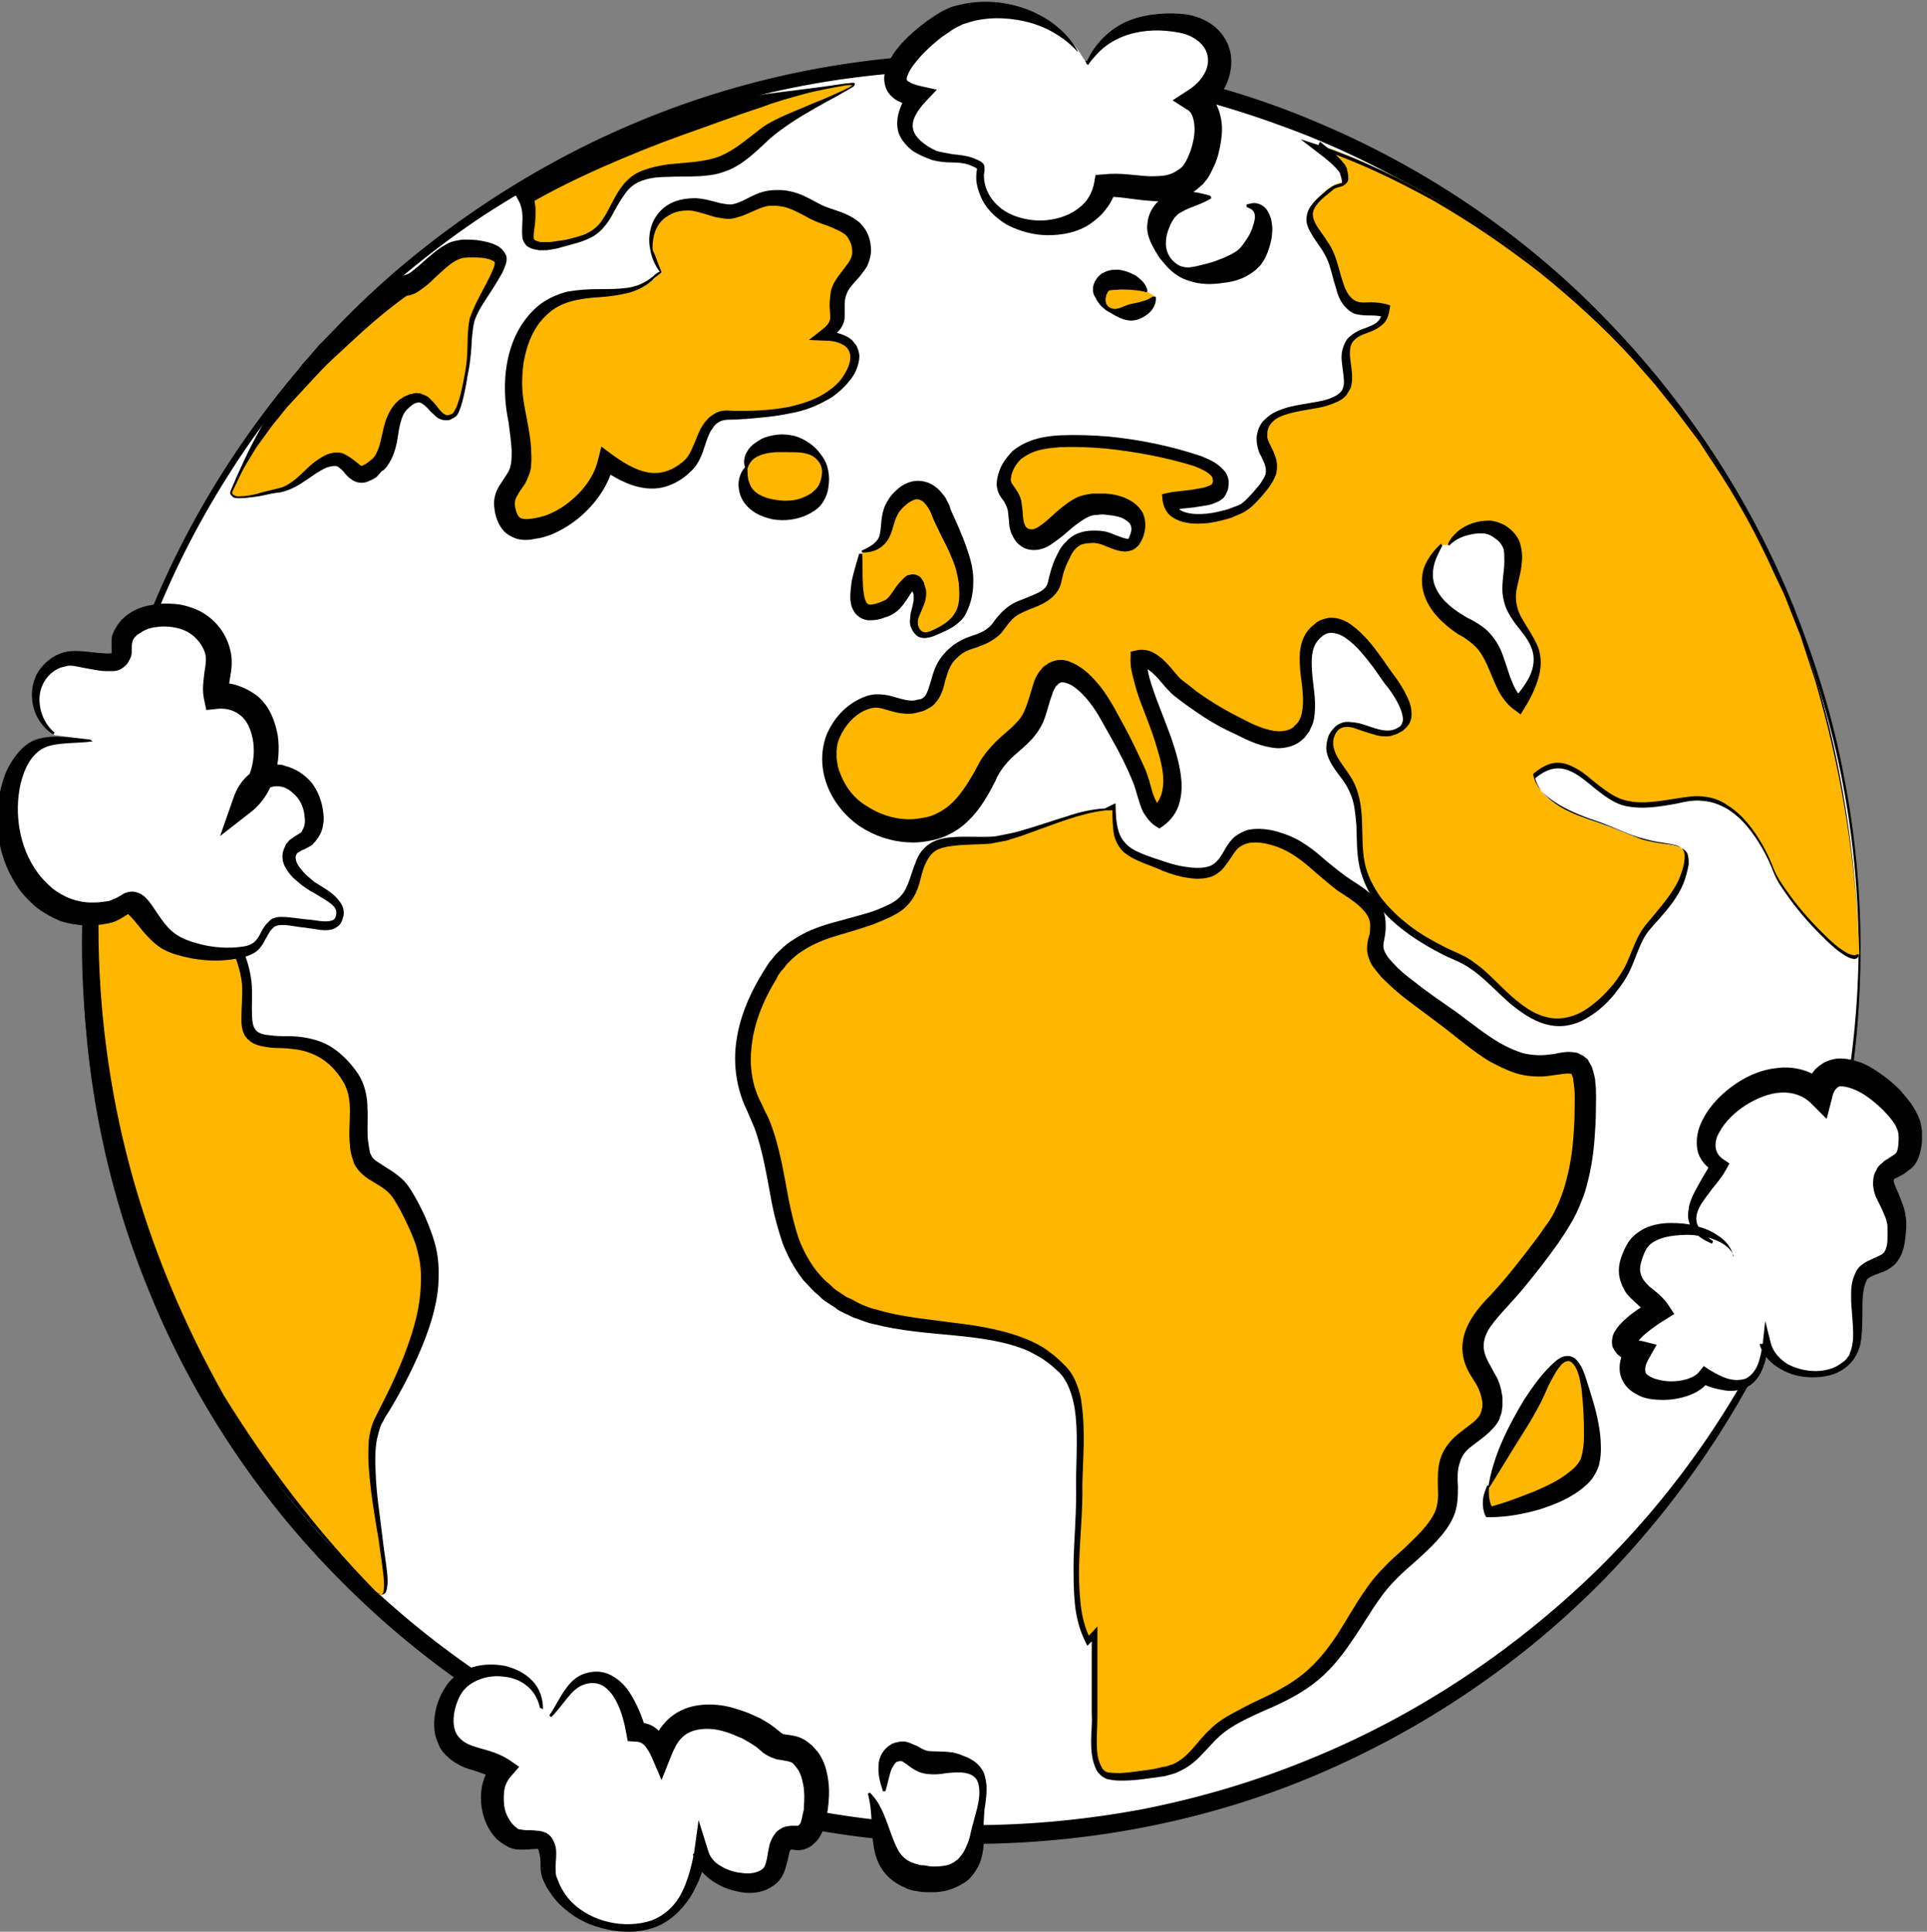
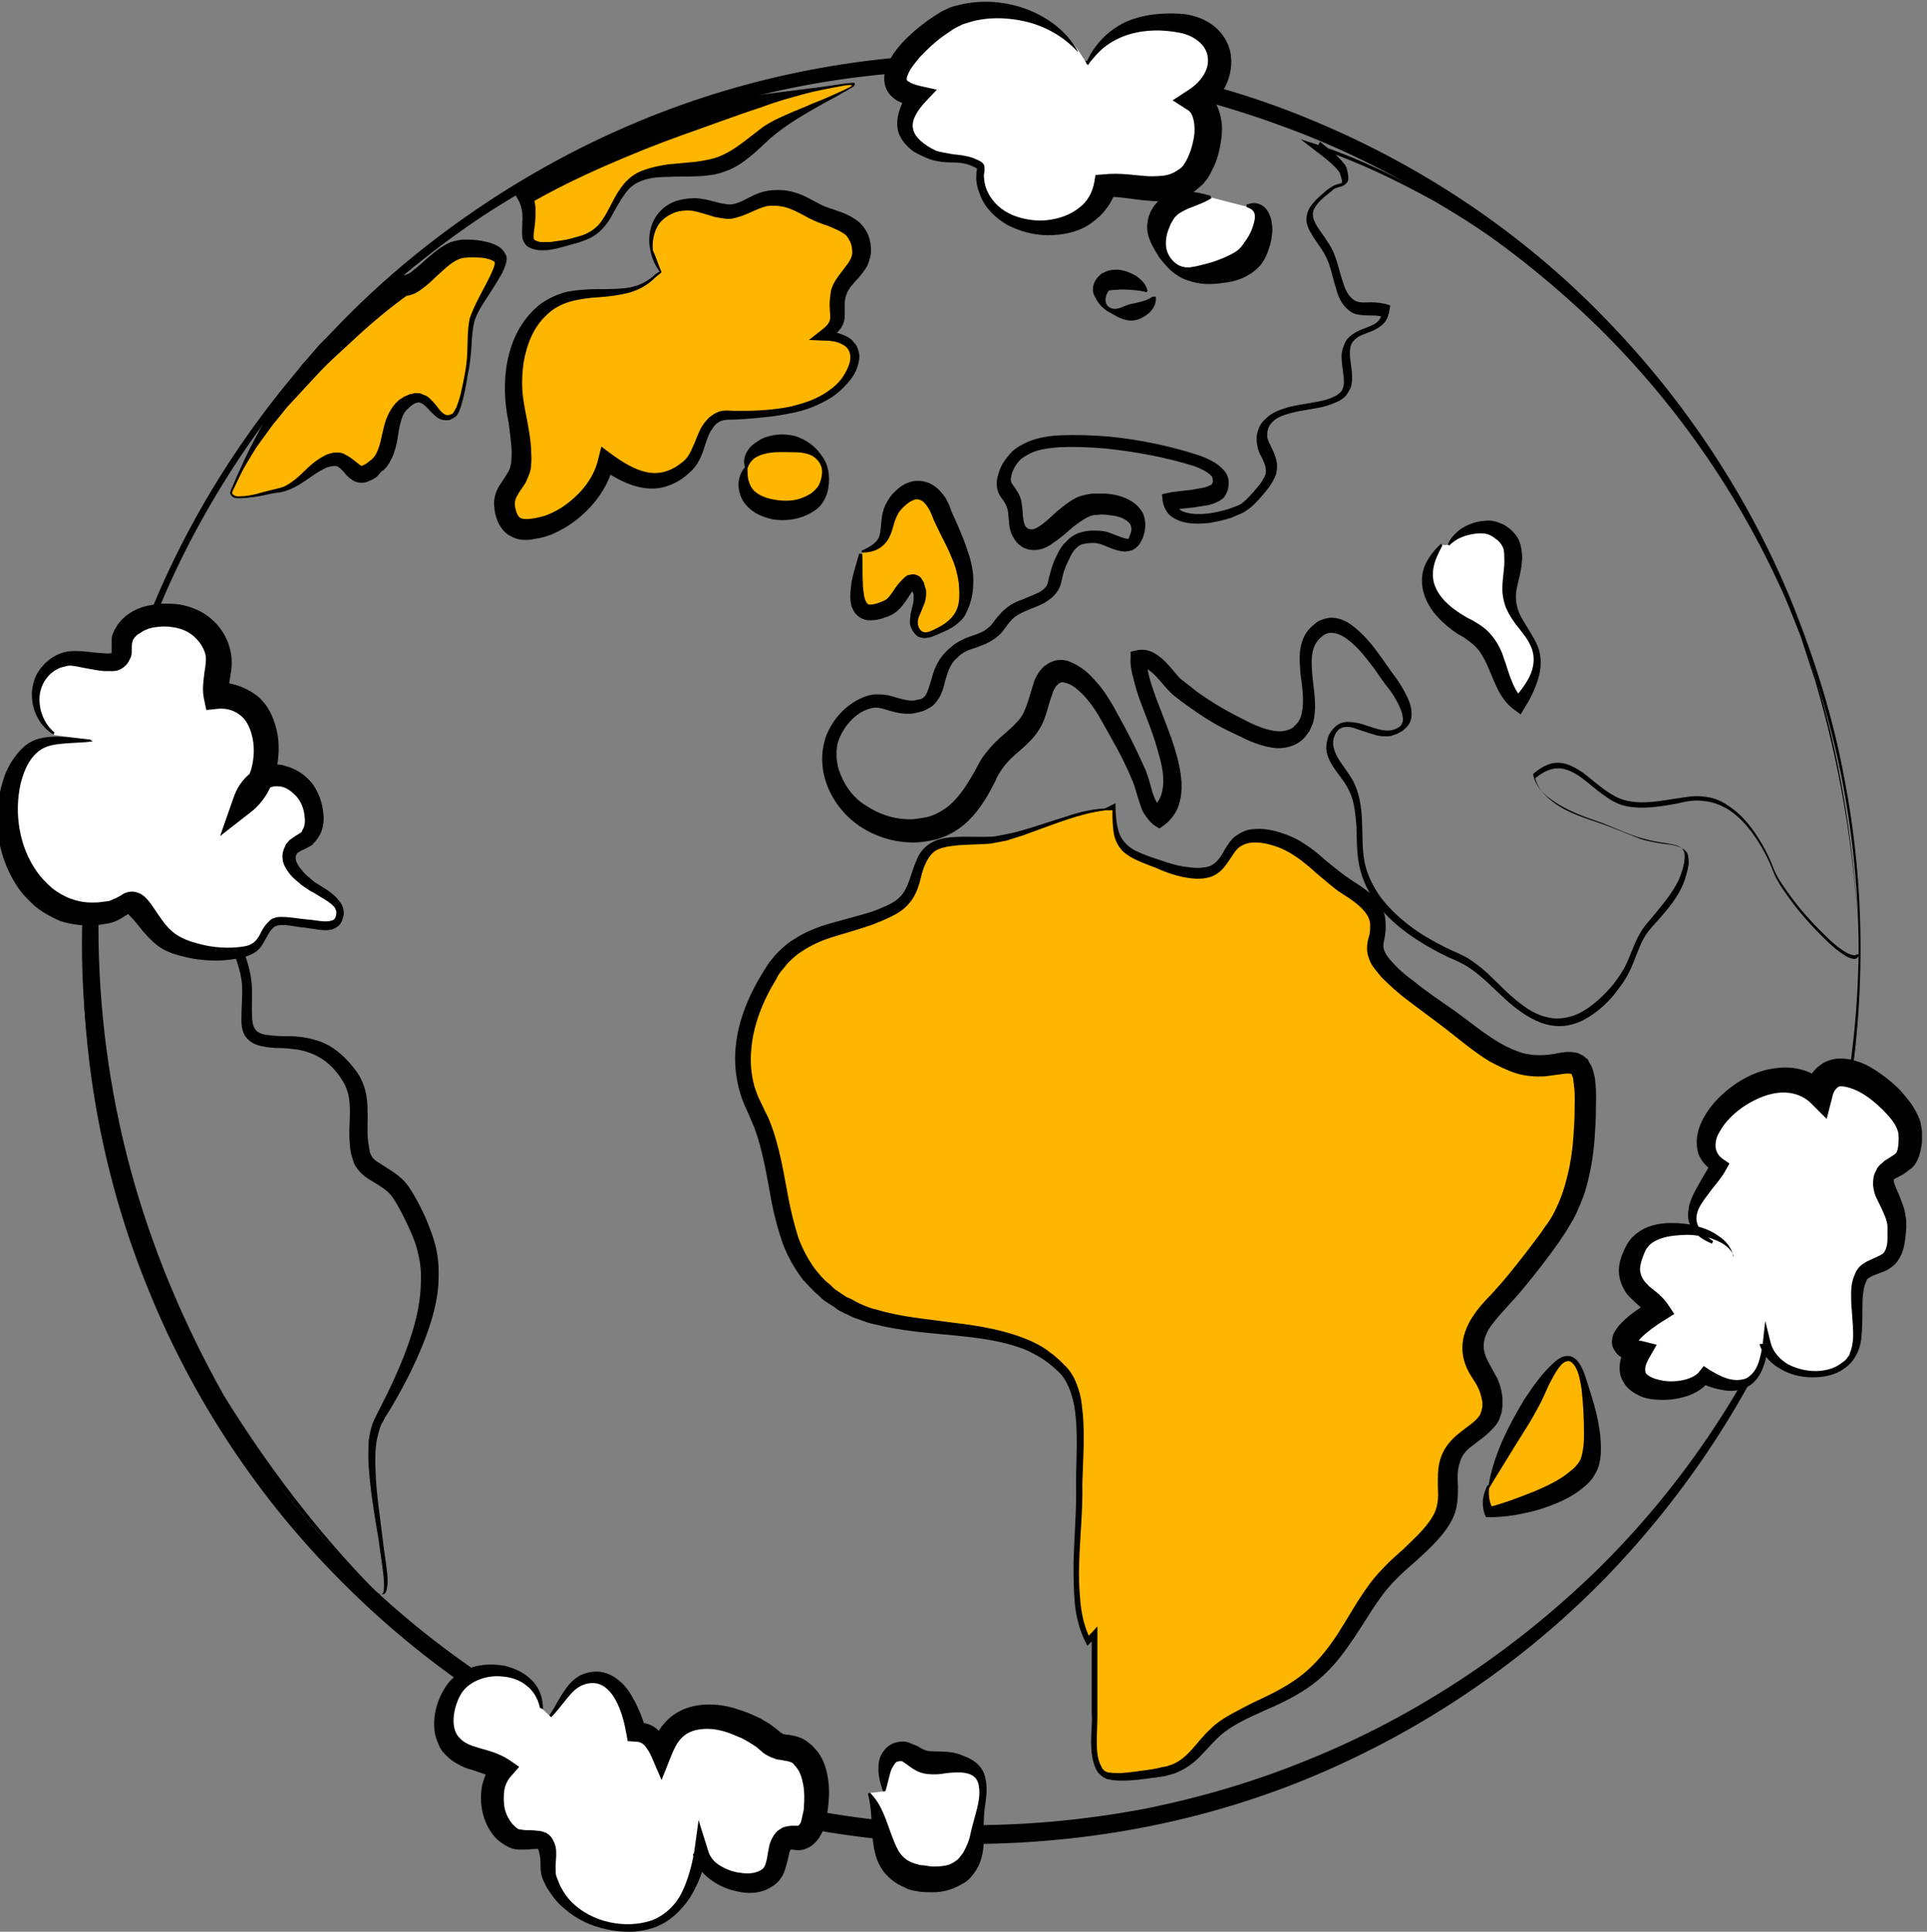
<svg xmlns="http://www.w3.org/2000/svg" version="1.1" id="Layer_1" x="0px" y="0px" viewBox="0 0 307.3 308" style="enable-background:new 0 0 307.3 308;" xml:space="preserve">
  <rect x="0" y="0" width="307.3" height="308" fill="#808080" stroke="none" />
  <style type="text/css"> .st0{fill:#FFFFFF;} .st1{fill:#FFB600;} </style>
  <g>
-     <ellipse transform="matrix(0.707 -0.707 0.707 0.707 -61.358 154.04)" class="st0" cx="155.3" cy="151.1" rx="141.3" ry="141.3" />
    <path d="M296.4,151.1c-0.1-18.5-3.7-36.9-10.9-53.9c-7.2-17-17.8-32.5-30.9-45.3c-13.2-12.8-28.7-23.2-45.7-30.1 c-8.5-3.4-17.3-6.1-26.3-7.9c-9-1.8-18.1-2.7-27.3-2.7c-18.3-0.1-36.7,3.3-53.7,10.3c-8.5,3.5-16.7,7.8-24.4,12.8 c-7.7,5.1-14.8,10.9-21.4,17.4c-6.5,6.5-12.5,13.6-17.6,21.3c-5.1,7.7-9.5,15.8-13,24.4c-7.1,17-10.5,35.5-10.4,53.9 c0.1,18.4,3.9,36.7,11,53.6c7.1,16.9,17.6,32.4,30.5,45.3c13,12.9,28.5,23.2,45.4,30.2c8.5,3.5,17.2,6.1,26.2,7.9 c9,1.8,18.1,2.7,27.3,2.7c9.1,0,18.3-0.9,27.3-2.6c9-1.8,17.8-4.4,26.3-7.9c17-6.9,32.5-17.2,45.7-30 c13.1-12.8,23.7-28.3,30.9-45.3C292.6,188,296.3,169.6,296.4,151.1z M296.7,151.1c0,9.3-0.8,18.5-2.6,27.6 c-1.8,9.1-4.5,18-7.9,26.6c-6.9,17.2-17.3,33-30.3,46.4c-13,13.3-28.8,24-46,31.3c-17.2,7.3-35.9,10.9-54.6,11 c-18.7,0-37.4-3.6-54.7-10.8c-17.3-7.2-33-17.8-46.2-31.1c-13.2-13.2-23.7-29.1-30.7-46.4c-7.1-17.3-10.6-35.9-10.5-54.5 c0.1-9.3,1-18.6,2.9-27.7c1.9-9.1,4.6-18,8.2-26.6C31.4,79.7,42,64,55,50.8c6.5-6.6,13.7-12.5,21.4-17.7 c7.7-5.2,15.9-9.7,24.4-13.3c17.1-7.3,35.7-11.1,54.4-11.2c18.6,0,37.4,3.5,54.6,10.8c17.2,7.2,33,17.8,46,31.2 c13,13.3,23.4,29.1,30.3,46.3c3.4,8.6,6.2,17.5,7.9,26.6C295.8,132.6,296.7,141.8,296.7,151.1z" />
-     <path class="st1" d="M296.5,151.7c0.2,5.1-11.9-8.1-13.6-12.5c-2.3-5.9-6.7-12.5-13.5-11.5c-3.5,0.5-7.2,1.6-10.7,0.5 c-4.9-1.5-8.3-9.2-14-4.3c1.1,4.9,8.5,6.6,12.4,8.1c2.3,0.9,4.2,1.8,6.6,2.3c3.8,0.7,6.1,0.1,4.9,4.7c-1,3.6-3.6,6.2-5.8,8.8 c-1.8,2.1-2.1,4.6-3.6,7.2c-2.1,3.8-6.7,8.5-11.3,8.1c-6.1-0.6-9.6-7.5-14.8-10.1l-0.7-0.4c-7.5-3.2-15.1-8.7-15.5-17.2 c-0.1-3.2,0.1-6.4-1.2-9.4c-1.1-2.8-4.9-5.4-3.3-8.6c2-4,6.1,0.4,9.5-0.3c4.9-1.1,1.5-6.2-0.4-8.7c-2.1-2.8-7.7-12.3-12.1-6.7 c-3.1,3.9,1.5,11.3-1.9,15.1c-2.7,3.1-7.6,0.4-10.7-1.1c-3.1-1.5-6.1-3.5-8.8-5.8c-1.8-1.5-3.8-5.4-6.3-4.7 c-0.1,6.5,9.8,20.2,3.1,25.1c-2-1.3-2.2-4.7-3.2-6.9c-1.6-3.6-3.7-7.6-5.8-11c-2.7-4.3-7.7-8.4-9.6-2.2c-1.2,3.9-1.3,5.1-4.4,7.9 c-1.8,1.6-3.2,2.9-4.3,5c-2,3.8-4.2,7.8-9,9c-7.8,1.9-16.3-3.8-16.1-12.1c0.1-3.5,3.4-7.6,6.9-8.2c2.3-0.4,3.8,1.1,6.4,0.9 c5-0.4,2.9-5,6.1-8.3c2-2,3.2-1.8,5.4-2.9c2.2-1.1,2-1.9,3.7-3.5c1.7-1.7,4.9-2.1,6.5-3.6c1.3-1.3,0.8-2.1,1.4-3.7 c1.3-3.6,2.5-5.8,6.7-5.2c2.3,0.3,4.9,2.9,6-0.1c1.7-4.9-4.9-5.7-7.7-5.1c-3.8,0.8-7.7,8.1-10.7,4.7c-1.1-1.2-0.7-3.7-1.2-5.1 c-0.8-2.2-2.3-2.1-1.3-5c1.2-3.3,4.5-4.4,7.4-4.7c6.1-0.6,14.2,0.6,20.2,2.2c2,0.5,8.1,2,6.3,5.3c-0.9,1.6-6.3,1.5-7.9,1.9 c0.5,4.7,10.4,2.3,12.3,0.5c1.2-1.1,3.4-3.5,3.8-5.1c0.5-2.2-1.6-3.9-1.5-5.8c0.5-6.2,10.8-3.6,13.3-7.2c1.4-2.1-1-5.8,0.8-8.1 c1.6-2,5.4-1.3,5.7-4.7c-2.8-0.8-4.8,0.6-6.4-1.9c-1.6-2.4-1.4-6-3.4-8.7c-3.3-4.4-3.2-5.4,0.9-8.7c1.9-1.5,3,0.1,2.2-3 c-0.3-1.1-3.1-3.2-4-3.9C210.1,23.2,292.7,47.7,296.5,151.7z" />
    <path d="M296.5,151.7c0,0.3,0,0.7-0.3,1c-0.3,0.3-0.7,0.2-1,0.1c-0.7-0.2-1.2-0.6-1.8-1c-1.1-0.8-2.1-1.8-3.1-2.8 c-2-2-3.8-4.1-5.4-6.4c-0.8-1.1-1.6-2.3-2.1-3.6c-0.5-1.3-1.1-2.6-1.8-3.8c-1.4-2.4-3.1-4.7-5.5-6.2c-1.2-0.7-2.5-1.2-3.9-1.3 c-1.4-0.2-2.8,0.1-4.1,0.4c-2.7,0.5-5.6,1-8.3,0.4c-1.4-0.3-2.6-1.1-3.7-1.9c-1.1-0.8-2.2-1.8-3.3-2.6c-1.1-0.8-2.4-1.5-3.7-1.5 c-1.4,0-2.6,0.7-3.7,1.6l0-0.1c0.5,2.1,2.3,3.6,4.1,4.7c1.9,1.1,4,1.8,6.1,2.5c2.1,0.7,4.1,1.6,6.2,2.4c1,0.4,2.1,0.6,3.2,0.8 c1.1,0.2,2.2,0.2,3.3,0.6c0.5,0.2,1.1,0.5,1.4,1.1c0.2,0.6,0.2,1.2,0.2,1.7c-0.2,1.1-0.5,2.2-0.9,3.2c-0.9,2.1-2.3,3.8-3.8,5.5 c-0.7,0.8-1.5,1.6-2.1,2.5c-0.6,0.9-1,1.9-1.4,2.9c-0.4,1-0.8,2.1-1.3,3.1c-0.5,1-1.1,1.9-1.8,2.8c-1.3,1.8-3,3.4-4.9,4.5 c-1,0.6-2,1-3.2,1.2c-1.1,0.2-2.3,0.1-3.4-0.2c-2.2-0.6-4.1-2-5.8-3.4c-1.7-1.5-3.2-3.1-4.8-4.4c-0.8-0.7-1.7-1.3-2.6-1.8 c-0.9-0.5-2-0.9-3-1.4c-2-1-3.9-2.1-5.7-3.4c-1.8-1.3-3.5-2.8-4.9-4.6c-1.4-1.8-2.4-3.9-2.9-6.1c-0.5-2.3-0.4-4.5-0.5-6.7 c-0.1-1.1-0.2-2.1-0.4-3.2c-0.2-1-0.6-2-1.1-2.9c-0.5-0.9-1.2-1.7-1.9-2.7c-0.6-0.9-1.3-2-1.4-3.3c0-0.6,0.1-1.3,0.3-1.9 c0.2-0.6,0.6-1.1,1.1-1.6c0.5-0.5,1.3-0.8,1.9-0.8c0.7,0,1.3,0.1,1.9,0.2c2.2,0.6,4.2,1.7,5.9,0.9c0.4-0.2,0.8-0.4,0.9-0.7 c0.1-0.1,0.1-0.3,0.2-0.5c0-0.2,0.1-0.4,0-0.6c-0.1-0.9-0.5-1.8-1-2.7c-0.5-0.9-1.1-1.8-1.8-2.6l-1.9-2.7c-1.3-1.7-2.6-3.4-4.3-4.6 c-0.8-0.6-1.7-0.9-2.5-0.9c-0.8,0-1.5,0.6-2.1,1.3c-1.1,1.4-1,3.5-0.8,5.7c0.2,2.1,0.7,4.4,0.2,6.9c-0.1,0.3-0.1,0.6-0.3,0.9 l-0.4,0.9l-0.6,0.8c-0.2,0.3-0.5,0.5-0.7,0.7c-1.1,0.9-2.5,1.2-3.8,1.2c-1.3-0.1-2.4-0.4-3.5-0.8c-1.1-0.4-2.1-0.9-3.1-1.4 c-2-0.9-4-2-5.9-3.3c-0.9-0.6-1.9-1.3-2.7-1.9l-1.3-1c-0.5-0.4-0.9-0.9-1.3-1.3c-0.8-0.9-1.4-1.7-2.1-2.3c-0.4-0.3-0.7-0.6-1-0.7 c-0.3-0.1-0.6-0.2-0.8-0.1l0.9-1.1c0,1.9,0.8,4,1.5,6c0.8,2.1,1.6,4.1,2.4,6.3c0.7,2.1,1.4,4.3,1.6,6.8c0.1,1.2,0,2.5-0.4,3.8 c-0.4,1.3-1.3,2.5-2.4,3.3l-0.7,0.5l-0.8-0.5c-0.7-0.5-1.2-1.2-1.6-1.8c-0.4-0.6-0.6-1.3-0.8-1.9c-0.4-1.2-0.7-2.5-1.1-3.4 c-0.9-2.2-2-4.4-3.2-6.5c-0.6-1.1-1.2-2.1-1.8-3.2c-0.6-1.1-1.2-2-1.9-2.9c-0.7-0.9-1.5-1.7-2.3-2.3c-0.8-0.6-1.8-0.9-2.2-0.8 l-0.2,0.1l-0.2,0.1c-0.1,0.1-0.2,0.3-0.4,0.4c-0.2,0.4-0.5,0.8-0.6,1.3c-0.4,1-0.7,2.3-1.1,3.5c-0.4,1.3-1.2,2.6-2.1,3.6 c-0.9,1-1.9,1.8-2.8,2.6c-0.9,0.8-1.6,1.6-2.2,2.5c-0.3,0.5-0.6,0.9-0.8,1.5c-0.3,0.6-0.6,1.1-0.9,1.7c-1.2,2.2-2.8,4.5-5.1,6.1 c-1.2,0.8-2.5,1.4-3.8,1.7c-1.3,0.3-2.7,0.5-4.1,0.4c-2.7-0.1-5.4-1-7.7-2.5c-4.5-3-7.5-8.9-5.4-14.6c1.1-2.6,3-4.8,5.8-6 c0.7-0.3,1.4-0.5,2.3-0.5c0.8,0,1.6,0.1,2.3,0.3c1.4,0.4,2.3,0.7,3.2,0.7c0.2,0,0.5,0,0.7-0.1c0.2,0,0.4-0.1,0.6-0.1 c0.4-0.1,0.6-0.3,0.8-0.5c0.4-0.5,0.7-1.6,1.1-2.9c0.3-1.2,0.9-2.7,1.9-3.8c0.5-0.6,1-1,1.6-1.5c0.6-0.4,1.3-0.8,2-1.1l1.7-0.6 c0.5-0.2,1-0.4,1.4-0.7c0.4-0.3,0.7-0.5,1-0.9c0.3-0.4,0.7-1,1.2-1.5c0.4-0.5,1.1-1.1,1.7-1.5c0.6-0.4,1.3-0.7,1.9-0.9 c1.2-0.5,2.3-0.9,3.1-1.4c0.3-0.2,0.7-0.6,0.8-0.8c0.1-0.1,0.1-0.3,0.2-0.5l0.2-0.9c0.1-0.3,0.2-0.7,0.3-1.1l0.3-0.9 c0.2-0.6,0.5-1.2,0.8-1.8c0.3-0.6,0.7-1.3,1.3-1.8c0.5-0.6,1.2-1.1,2-1.4c0.8-0.3,1.6-0.4,2.3-0.4c0.8,0,1.4,0,2.2,0.2 c0.7,0.2,1.3,0.5,1.9,0.7c0.5,0.2,1.1,0.4,1.4,0.4c0.2,0,0.2,0,0.2,0l0,0l0,0l0-0.1c0.1-0.2,0.3-0.7,0.4-1.1 c0.1-0.8-0.1-1.3-0.9-1.8c-0.7-0.5-1.8-0.7-2.9-0.8c-0.5-0.1-1.1-0.1-1.6,0c-0.6,0-1,0.1-1.4,0.3c-0.9,0.4-1.8,1.1-2.7,1.8 c-0.9,0.8-1.8,1.6-3,2.4c-0.5,0.4-1.2,0.8-2.1,1c-0.9,0.2-2,0.1-2.8-0.4c-0.4-0.3-0.7-0.5-1-0.9c-0.3-0.4-0.5-0.8-0.7-1.2 c-0.3-0.8-0.4-1.5-0.4-2.1c-0.1-0.6-0.1-1.2-0.2-1.7c-0.1-0.4-0.3-0.8-0.5-1.2c-0.2-0.4-0.8-0.9-1.1-1.9c-0.3-1-0.1-1.9,0.1-2.6 c0.2-0.7,0.5-1.4,0.9-2c0.4-0.6,0.9-1.2,1.4-1.7c2.3-1.9,5.2-2.4,7.7-2.5c2.5-0.1,5.1,0,7.6,0.2c5,0.5,9.9,1.5,14.7,3.1 c1.2,0.5,2.5,1,3.6,2.2c0.6,0.6,1,1.6,0.8,2.6c0,0.5-0.2,0.9-0.4,1.3c-0.1,0.2-0.3,0.5-0.5,0.7c-0.2,0.1-0.4,0.3-0.6,0.4 c-0.8,0.4-1.4,0.6-2.1,0.7c-0.7,0.1-1.3,0.2-1.9,0.3l-1.9,0.2c-0.6,0.1-1.2,0.1-1.7,0.2l0.8-1.2c0,0.4,0.2,0.7,0.4,1 c0.2,0.3,0.7,0.5,1.1,0.6c1,0.3,2.1,0.3,3.3,0.2c1.1-0.1,2.3-0.4,3.4-0.7c0.5-0.2,1.1-0.4,1.6-0.6c0.2-0.1,0.5-0.2,0.7-0.4 c0.1-0.1,0.4-0.3,0.6-0.5c0.8-0.8,1.6-1.7,2.3-2.6c0.3-0.5,0.6-0.9,0.8-1.4c0.1-0.4,0.1-0.8,0-1.3c-0.1-0.5-0.4-1-0.6-1.5 c-0.3-0.5-0.6-1.2-0.7-1.9c-0.1-0.4-0.1-0.8-0.1-1.2c0-0.4,0.1-0.7,0.2-1.1c0.2-0.7,0.6-1.4,1.2-1.9c1.1-1.1,2.4-1.5,3.7-1.9 c1.3-0.3,2.5-0.5,3.7-0.7c1.2-0.2,2.4-0.4,3.4-0.9c0.5-0.2,0.9-0.5,1.2-0.8c0.3-0.3,0.4-0.7,0.5-1.2c0.1-1-0.2-2.2-0.3-3.5 c-0.1-0.7-0.1-1.4,0.1-2.1c0.2-0.7,0.5-1.5,1.1-2c1.2-1.1,2.5-1.3,3.5-1.8c1-0.4,1.6-1.1,1.7-2.1l0.5,0.8c-0.7-0.2-1.3-0.3-2.1-0.3 c-0.7,0-1.6,0-2.5-0.2c-0.9-0.2-1.7-1-2.2-1.7c-0.5-0.7-0.8-1.5-1-2.3c-0.5-1.5-0.8-3.1-1.3-4.4c-0.3-0.7-0.6-1.3-1-1.9 c-0.4-0.6-0.9-1.3-1.3-1.9c-0.4-0.7-0.9-1.4-1.1-2.3c-0.2-0.9,0.1-2,0.6-2.7c0.5-0.7,1.1-1.3,1.7-1.8c0.3-0.3,0.6-0.5,0.9-0.8 c0.3-0.2,0.7-0.5,1.1-0.7c0.4-0.2,0.9-0.3,1.2-0.4c0.2,0,0.2-0.1,0.1,0c0,0.1,0-0.1,0-0.2c0-0.3-0.1-0.7-0.2-1 c-0.1-0.2-0.1-0.2-0.1-0.4c-0.1-0.1-0.2-0.3-0.3-0.4c-0.9-1.1-2.2-2.1-3.4-3l-2.6-2l3.1,1c6.6,2.2,12.8,5.3,18.8,8.7 c6,3.4,11.6,7.4,17,11.7c5.4,4.3,10.3,9.1,15,14.2c1.1,1.3,2.3,2.5,3.4,3.9l3.2,4l3,4.2c1,1.4,1.9,2.9,2.9,4.3 c3.7,5.8,7.1,11.8,9.8,18.1l1.1,2.3c0.3,0.8,0.6,1.6,0.9,2.4l1.9,4.8l1.6,4.9l0.8,2.4l0.7,2.5C294.1,124.3,296,138,296.5,151.7z M296.5,151.7c-0.5-13.7-2.6-27.4-6.3-40.6l-0.7-2.5l-0.8-2.4l-1.6-4.9l-1.9-4.8c-0.3-0.8-0.6-1.6-1-2.4l-1.1-2.3 c-2.8-6.3-6.1-12.3-9.9-18c-1-1.4-1.8-2.9-2.9-4.3l-3.1-4.1l-3.2-4c-1.1-1.3-2.3-2.6-3.4-3.9c-4.6-5.1-9.7-9.7-15-14 c-5.4-4.2-11.1-8.1-17-11.5c-6-3.3-12.2-6.3-18.6-8.4l0.5-1c1.2,1,2.5,1.9,3.6,3.2c0.1,0.2,0.3,0.3,0.4,0.5 c0.1,0.2,0.3,0.5,0.3,0.7c0.1,0.4,0.2,0.8,0.2,1.2c0,0.3,0.1,0.5-0.2,0.9c-0.3,0.4-0.6,0.5-0.8,0.6c-0.4,0.1-0.7,0.2-1,0.3 c-0.3,0.1-0.5,0.3-0.8,0.6c-0.3,0.2-0.6,0.5-0.9,0.7c-0.6,0.5-1.1,1-1.5,1.6c-0.4,0.6-0.5,1.1-0.4,1.7c0.1,0.6,0.5,1.3,0.9,1.9 c0.4,0.6,0.9,1.2,1.3,1.9c0.5,0.7,0.9,1.4,1.2,2.2c0.6,1.5,0.9,3.1,1.4,4.5c0.4,1.4,1.2,2.7,2.3,3c0.6,0.2,1.3,0.1,2.1,0.1 c0.8,0,1.7,0.1,2.5,0.3l0.6,0.2l-0.1,0.6c-0.1,0.7-0.3,1.5-0.8,2.1c-0.5,0.6-1.2,1-1.8,1.3c-1.2,0.5-2.4,0.8-3,1.5 c-0.7,0.6-0.8,1.6-0.7,2.8c0.1,1.1,0.4,2.4,0.3,3.8l-0.1,0.6c0,0.2-0.1,0.4-0.2,0.6c-0.2,0.4-0.4,0.7-0.6,1c-0.5,0.6-1.2,1-1.8,1.2 c-1.3,0.6-2.5,0.8-3.7,1c-1.2,0.2-2.4,0.4-3.5,0.7c-1.1,0.3-2.2,0.7-2.8,1.4c-0.3,0.3-0.6,0.7-0.7,1.2c-0.1,0.2-0.1,0.5-0.1,0.7 c0,0.2,0,0.4,0,0.6c0.2,0.9,1,1.9,1.4,3.4c0.2,0.7,0.2,1.6,0,2.4c-0.3,0.8-0.6,1.3-1,1.9c-0.8,1.1-1.6,2-2.5,2.9 c-0.2,0.2-0.4,0.4-0.8,0.7c-0.3,0.2-0.6,0.4-0.9,0.6c-0.6,0.3-1.2,0.5-1.8,0.8c-1.2,0.4-2.5,0.7-3.8,0.9c-1.3,0.1-2.6,0.2-4.1-0.2 c-0.7-0.2-1.4-0.5-2.1-1.1c-0.6-0.6-1-1.5-1.1-2.3l-0.1-1l0.9-0.2c0.8-0.2,1.4-0.2,2-0.3l1.8-0.2c0.6-0.1,1.2-0.2,1.7-0.3 c0.5-0.1,1.1-0.3,1.4-0.5c0.1,0,0.1-0.1,0.2-0.1l0-0.1c0.1-0.2,0.2-0.4,0.1-0.5c0-0.3,0-0.5-0.3-0.8c-0.6-0.6-1.6-1.1-2.7-1.5 c-4.5-1.4-9.4-2.3-14.2-2.8c-2.4-0.2-4.8-0.3-7.2-0.2c-1.2,0.1-2.3,0.2-3.4,0.5c-1.1,0.3-2,0.8-2.8,1.4c-0.7,0.7-1.2,1.5-1.5,2.5 c-0.2,1.2-0.2,1,0.7,2.3c0.4,0.6,0.8,1.3,0.9,2.1c0.1,0.7,0.2,1.4,0.2,2c0.1,0.6,0.1,1.1,0.3,1.5c0.1,0.2,0.1,0.3,0.2,0.4 c0.1,0.1,0.3,0.3,0.4,0.3c0.2,0.1,0.4,0.1,0.7,0.1c0.4-0.1,0.8-0.3,1.2-0.6c0.9-0.6,1.8-1.5,2.7-2.3c1-0.8,2-1.7,3.4-2.3 c0.8-0.3,1.5-0.4,2.2-0.5c0.7,0,1.4,0,2.1,0c1.4,0.1,2.8,0.4,4.1,1.2c0.7,0.4,1.3,1,1.8,1.8c0.4,0.8,0.5,1.8,0.4,2.6 c-0.1,0.8-0.3,1.5-0.8,2.3c-0.1,0.1-0.1,0.2-0.2,0.3c-0.1,0.1-0.2,0.2-0.3,0.3c-0.2,0.2-0.5,0.4-0.7,0.5c-0.6,0.2-1.2,0.3-1.6,0.2 c-0.9-0.1-1.6-0.4-2.1-0.6c-0.6-0.2-1.1-0.5-1.6-0.6c-0.4-0.1-1-0.2-1.5-0.1c-0.5,0-0.9,0.1-1.3,0.2c-0.7,0.3-1.3,0.9-1.8,1.9 c-0.2,0.5-0.5,1-0.7,1.5l-0.3,0.8c-0.1,0.2-0.1,0.4-0.2,0.7l-0.2,0.9c-0.1,0.4-0.2,0.8-0.4,1.2c-0.4,0.8-1,1.4-1.7,1.9 c-1.3,0.9-2.5,1.2-3.6,1.7c-0.5,0.2-1,0.5-1.4,0.7c-0.4,0.3-0.7,0.5-1.1,1c-0.4,0.4-0.6,0.8-1.1,1.4c-0.4,0.6-1.1,1.2-1.8,1.6 c-0.6,0.4-1.3,0.7-1.9,0.9c-0.6,0.3-1.2,0.4-1.7,0.6c-0.5,0.2-0.9,0.4-1.3,0.7c-0.4,0.3-0.8,0.7-1.1,1c-0.6,0.7-1,1.6-1.3,2.7 c-0.2,0.5-0.3,1.2-0.5,1.8c-0.2,0.6-0.5,1.4-1.1,2.1c-0.3,0.4-0.6,0.7-1,0.9c-0.4,0.2-0.8,0.5-1.2,0.6c-0.4,0.1-0.8,0.2-1.2,0.3 c-0.4,0.1-0.8,0.1-1.1,0.1c-1.6,0-2.9-0.5-4-0.8c-1-0.3-1.8-0.2-2.7,0.2c-1.8,0.7-3.4,2.5-4.2,4.4c-0.2,0.5-0.4,1-0.4,1.4 c-0.1,0.2,0,0.5-0.1,0.7l0,0.8c0,0.5,0.1,1.1,0.2,1.6c0.1,0.5,0.3,1,0.5,1.5c0.8,2,2.2,3.8,4.1,4.9c1.8,1.2,4,2,6.2,2.1 c1.1,0.1,2.2-0.1,3.3-0.3c1-0.2,2-0.7,2.9-1.3c1.8-1.2,3.1-3.1,4.3-5.1c0.3-0.5,0.6-1,0.9-1.6c0.3-0.5,0.6-1.2,1-1.7 c0.8-1.1,1.7-2.1,2.7-3c1-0.9,1.9-1.6,2.6-2.4c0.8-0.8,1.2-1.6,1.6-2.7c0.4-1.1,0.7-2.2,1.1-3.5c0.2-0.7,0.5-1.3,1-2 c0.3-0.3,0.5-0.7,0.9-0.9c0.2-0.1,0.4-0.3,0.6-0.4c0.2-0.1,0.4-0.2,0.7-0.3c0.9-0.3,1.9-0.2,2.6,0.1c0.8,0.3,1.4,0.7,2,1.1 c1.1,0.8,2,1.8,2.9,2.9c0.8,1,1.5,2.2,2.1,3.2c0.6,1.1,1.2,2.2,1.8,3.3c1.2,2.2,2.2,4.4,3.3,6.8c0.5,1.3,0.8,2.5,1.1,3.6 c0.4,1.1,0.8,2,1.4,2.4l-1.5,0c1.4-1,1.9-2.8,1.8-4.8c-0.1-2-0.8-4.1-1.4-6.1c-0.7-2.1-1.5-4.1-2.3-6.2c-0.4-1.1-0.7-2.1-1-3.3 c-0.3-1.1-0.6-2.3-0.5-3.6l0-0.9l0.9-0.2c0.8-0.2,1.7-0.1,2.4,0.2c0.7,0.3,1.2,0.7,1.7,1.1c0.9,0.8,1.6,1.7,2.3,2.5 c0.3,0.4,0.7,0.8,1,1l1.3,1c0.8,0.7,1.7,1.3,2.6,1.9c1.8,1.2,3.6,2.2,5.6,3.2c1.9,1,3.9,1.9,5.8,2c0.9,0,1.8-0.2,2.4-0.7 c0.1-0.2,0.3-0.3,0.4-0.4l0.4-0.5l0.3-0.6c0.1-0.2,0.1-0.4,0.2-0.7c0.4-1.9,0.1-4-0.2-6.2c-0.1-1.1-0.2-2.3-0.1-3.5 c0.1-1.2,0.5-2.5,1.3-3.5c0.4-0.5,0.9-0.9,1.4-1.3c0.6-0.4,1.3-0.6,2-0.7c1.4-0.1,2.7,0.5,3.6,1.2c1.9,1.4,3.3,3.2,4.6,5l1.9,2.7 c0.7,0.9,1.3,1.8,1.9,2.9c0.5,1,1.1,2.1,1.1,3.4c0,0.3,0,0.7-0.1,1c-0.1,0.3-0.2,0.7-0.5,1c-0.2,0.3-0.5,0.5-0.8,0.8 c-0.3,0.2-0.6,0.3-0.9,0.5l-0.9,0.3c-0.3,0.1-0.7,0.1-1,0.1c-0.6,0-1.3-0.1-1.8-0.3c-1.1-0.3-2.2-0.7-3.1-1c-0.5-0.2-1-0.2-1.4-0.2 c-0.4,0-0.8,0.2-1.1,0.4c-0.3,0.3-0.6,0.7-0.7,1.1c-0.2,0.4-0.2,0.8-0.2,1.3c0.1,0.9,0.5,1.8,1.1,2.7c0.6,0.9,1.3,1.8,1.9,2.8 c1.2,2.1,1.5,4.4,1.6,6.7c0.1,2.2,0,4.4,0.4,6.5c0.4,2.1,1.4,4,2.6,5.7c1.3,1.7,2.9,3.2,4.6,4.5c1.7,1.3,3.6,2.4,5.6,3.4 c1,0.5,2,0.9,3,1.4c1,0.5,1.9,1.2,2.8,1.9c1.7,1.4,3.2,3.1,4.8,4.5c1.6,1.4,3.4,2.8,5.4,3.3c2,0.6,4.2,0.2,6.1-0.9 c1.8-1.1,3.4-2.6,4.8-4.3c0.7-0.9,1.3-1.8,1.8-2.7c0.5-1,0.9-2,1.3-3c0.4-1,0.9-2.1,1.5-3c0.6-0.9,1.4-1.7,2.1-2.6 c1.4-1.7,2.8-3.4,3.7-5.3c0.4-1,0.8-2,0.9-3.1c0.1-0.5,0.1-1.1-0.1-1.5c-0.2-0.5-0.6-0.7-1.1-0.9c-1-0.3-2.1-0.4-3.2-0.6 c-1.1-0.2-2.2-0.5-3.2-0.8c-2.1-0.7-4.1-1.7-6.1-2.4c-2.1-0.7-4.2-1.5-6.1-2.6c-1-0.6-1.9-1.2-2.7-2c-0.8-0.8-1.4-1.8-1.6-2.9 l0-0.1l0.1-0.1c1.1-0.9,2.4-1.7,3.8-1.7c1.5,0,2.8,0.8,3.9,1.5c1.1,0.8,2.2,1.8,3.3,2.6c1.1,0.8,2.3,1.6,3.6,1.9 c2.7,0.7,5.5,0.1,8.2-0.3c1.4-0.2,2.8-0.5,4.2-0.3c1.4,0.1,2.8,0.6,3.9,1.4c2.4,1.5,4.1,3.8,5.5,6.2c0.7,1.2,1.3,2.5,1.8,3.8 c0.5,1.3,1.3,2.5,2.1,3.6c1.6,2.3,3.4,4.4,5.4,6.4c1,1,2,2,3.1,2.8c0.6,0.4,1.1,0.8,1.8,1c0.3,0.1,0.7,0.2,1-0.1 C296.5,152.4,296.5,152,296.5,151.7z" />
    <path class="st0" d="M231,86.9c1.2-2.1,5-3.5,7.4-2.5c4.8,2,2.3,6.9,2.3,10.4c0,3.7,2.7,5.3,4,8.4c1.3,3.2-0.6,6.6-2.5,9.2 c-4-3.6-2.5-9-7.9-12c-5.4-2.9-9.2-7.6-4.3-13.5" />
    <path d="M230.9,86.8c0.3-0.8,0.9-1.5,1.6-2.1c0.7-0.6,1.5-1,2.4-1.3c0.9-0.3,1.8-0.4,2.8-0.4c0.5,0.1,1.1,0.2,1.5,0.4l0.7,0.3 l0.6,0.4c0.8,0.6,1.6,1.5,1.9,2.5c0.3,1,0.4,2,0.3,2.9c-0.1,1.8-0.7,3.4-0.9,4.8c-0.2,1.4,0.1,2.9,0.9,4.3c0.8,1.4,1.8,2.8,2.5,4.4 c0.7,1.7,0.6,3.6,0.1,5.2c-0.5,1.7-1.3,3.3-2.2,4.7l-0.6,1l-1.1-0.8c-1.2-0.9-2.1-2.2-2.7-3.5c-0.6-1.3-1.1-2.6-1.6-3.7 c-0.5-1.1-1.1-2.1-1.8-2.8c-0.4-0.4-0.8-0.7-1.2-1l-0.7-0.5l-0.9-0.5c-1.2-0.8-2.3-1.7-3.3-2.8c-1-1.1-1.8-2.4-2.2-3.9 c-0.4-1.5-0.3-3.1,0.3-4.4c0.6-1.3,1.5-2.4,2.5-3.3L230,87c-0.6,1.2-1.2,2.3-1.4,3.5c-0.2,1.2-0.1,2.3,0.4,3.3c0.9,2,2.9,3.5,5,4.7 l0.8,0.4l1,0.6c0.6,0.4,1.3,0.9,1.8,1.5c1.1,1.2,1.8,2.6,2.2,3.9c0.5,1.3,0.8,2.6,1.3,3.7c0.4,1.1,1,2.1,1.8,2.9l-1.7,0.2 c1-1.2,2-2.4,2.7-3.8c0.7-1.4,0.9-3,0.4-4.4c-0.5-1.5-1.6-2.7-2.6-4c-0.5-0.7-1-1.4-1.4-2.3c-0.4-0.8-0.6-1.8-0.7-2.7 c-0.1-1.9,0.3-3.5,0.3-4.9c0-0.7,0-1.4-0.1-2c-0.2-0.6-0.5-1-0.9-1.4l-0.4-0.3l-0.4-0.3c-0.3-0.2-0.5-0.3-0.8-0.4 c-0.6-0.2-1.3-0.2-2.1-0.1c-1.4,0.2-3,0.7-4.1,1.9L230.9,86.8z" />
    <path class="st1" d="M176.3,129c-5.9,0.6-11.2,3.5-16.9,4.7c-2.9,0.6-8.5-0.3-10.8,1.4c-3.1,2.4-1.7,7.2-5.8,9.6 c-6.5,3.7-14.3,2.7-19,9.5c-4.4,6.4-7.2,15-3.3,22.4c5.7,10.6,1.6,23.8,14.1,31.2c10.1,6,26.7,1.4,35.3,10.6c4,4.3,2.4,14,2.5,19.4 c0.2,6.6-1.8,17.8,1.4,23.7l1.1-1.1c0,4.5,0,9.1,0,13.6c0,2.1-0.7,7.1,1.4,8.7c1.3,1,7.2,0,8.9-0.3c5.8-0.9,6.4-5.1,10.9-7.9 c4.5-2.9,9.4-4,13.7-7.7c4.6-4,6.6-9.3,10.3-14c2.8-3.7,7.3-6.4,9.9-10.4c2.2-3.4,0.6-5.7,1.5-9.4c1.2-5.2,8.2-4.6,6.6-11.2 c-0.7-2.7-2.8-4.4-2.9-7.1c-0.1-2.8,1.8-5,3.5-6.9c3.5-3.9,6.8-7.9,9.7-12.2c4-5.9,4.7-13.5,4.7-20.5c0-9.5-3.3-4.4-9.7-5.7 c-4.5-0.9-8.6-4.7-12.2-7.4c-3.2-2.4-8-5.6-10.4-8.6c-2.4-3.1,0-4.3-0.8-7.5c-0.7-2.6-3.9-4.2-5.9-5.6c-3.1-2.2-5.8-5.4-9.5-6.7 c-2.1-0.7-4.7-1.3-6.8,0.1c-1.8,1.2-2.1,3.7-4.1,4.7c-2.7,1.3-6.7-0.3-9.3-1.2c-5.4-1.9-6.5-3.1-6.5-8.9L176.3,129z" />
    <path d="M176.3,129.2c-4.2,0.5-8.1,2.2-12.1,3.6c-1,0.4-2,0.7-3,1c-0.5,0.2-1,0.3-1.6,0.4c-0.5,0.1-1.1,0.2-1.6,0.3 c-2.2,0.2-4.3,0.1-6.3,0.4c-1,0.1-2,0.4-2.6,0.8c-0.7,0.5-1.2,1.3-1.6,2.2c-0.4,0.9-0.6,1.9-0.9,3c-0.3,1-0.8,2.2-1.6,3.1 c-0.8,1-1.8,1.6-2.8,2.1c-1,0.5-2,0.9-3,1.3c-2,0.7-4.1,1.3-6.1,1.9c-2,0.6-3.8,1.4-5.4,2.5c-0.8,0.5-1.5,1.2-2.2,1.9 c-0.3,0.4-0.6,0.8-0.9,1.1c-0.3,0.4-0.6,0.8-0.8,1.3c-2.1,3.4-3.7,7.3-4,11.3c-0.2,2,0,3.9,0.5,5.8c0.3,0.9,0.6,1.8,1.1,2.7 l0.7,1.5c0.3,0.5,0.5,1,0.7,1.5c1.6,4.1,2.2,8.4,3,12.5c0.4,2,0.9,4,1.5,5.9c0.7,1.9,1.6,3.6,2.8,5.2c0.6,0.7,1.2,1.5,2,2.1 c0.4,0.3,0.7,0.7,1.1,1l1.2,0.8c0.2,0.1,0.4,0.3,0.6,0.4l0.7,0.3c0.4,0.2,0.9,0.5,1.3,0.7c0.9,0.4,1.8,0.8,2.8,1 c3.9,1.2,8.1,1.5,12.3,2.1c4.2,0.5,8.5,1.2,12.5,3c1,0.5,2,1,2.8,1.7c0.9,0.6,1.7,1.4,2.5,2.2c0.8,0.8,1.4,1.8,1.8,2.9 c0.4,1,0.7,2.1,0.8,3.2c0.6,4.3,0.2,8.6,0.1,12.7c0.1,4.2-0.4,8.5-0.5,12.6c-0.1,2.1,0,4.2,0.2,6.3c0.2,2.1,0.7,4.1,1.6,5.9 l-0.8-0.1l1.1-1.1l0.8-0.9l0,1.2l0,8.6l0,4.3c0,1.5-0.1,2.9-0.1,4.3c0,1.4,0.1,2.8,0.7,3.9c0.1,0.1,0.1,0.3,0.2,0.4 c0.1,0.1,0.2,0.2,0.3,0.3c0.1,0.1,0.2,0.1,0.3,0.2c0.1,0,0.2,0.1,0.4,0.1c0.6,0.1,1.3,0.1,2,0.1c1.4-0.1,2.8-0.3,4.2-0.5 c0.7-0.1,1.4-0.2,2.1-0.4c0.3-0.1,0.7-0.1,1-0.2c0.3-0.1,0.6-0.2,0.9-0.3c1.2-0.5,2.2-1.4,3.1-2.4c0.9-1,1.8-2.2,2.9-3.2 c1.1-1.1,2.4-1.9,3.7-2.6c1.3-0.7,2.6-1.4,3.9-2c2.6-1.2,5.1-2.5,7.2-4.2c2.1-1.7,3.8-3.8,5.4-6.2c1.5-2.3,2.9-4.9,4.6-7.3 c0.8-1.2,1.8-2.4,2.9-3.5c1-1.1,2.1-2,3.2-3c1-1,2-1.9,2.9-2.9c0.9-1,1.7-2.1,2.1-3.1c0.4-1.1,0.5-2.2,0.4-3.6 c0-1.4-0.1-3.1,0.4-4.7c0.5-1.7,1.8-3.2,3-4.1c1.2-1,2.4-1.7,3-2.5c0.2-0.2,0.3-0.4,0.4-0.6c0-0.2,0.2-0.4,0.2-0.7l0.1-0.4 c0-0.1,0-0.3,0-0.4l0-0.4l-0.1-0.4c-0.2-1.2-0.7-2.2-1.5-3.4c-0.4-0.6-0.8-1.3-1.1-2.1c-0.3-0.8-0.5-1.7-0.5-2.7 c0-1.8,0.7-3.5,1.6-4.9c0.9-1.4,1.9-2.5,2.9-3.5c0.9-1,1.9-2.1,2.8-3.2c1.8-2.2,3.5-4.4,5.2-6.7c0.4-0.6,0.8-1.2,1.2-1.7 c0.4-0.6,0.7-1.1,1-1.7c0.6-1.2,1.1-2.4,1.5-3.7c0.8-2.6,1.3-5.3,1.5-8.1c0.1-1.4,0.2-2.8,0.2-4.2c0-1.4,0.1-2.8-0.1-4.1 c0-0.3-0.1-0.6-0.1-0.9c0-0.3-0.1-0.5-0.2-0.7c0-0.1-0.1-0.2-0.1-0.2l0-0.1l0,0l-0.1,0c0,0,0,0-0.1,0c-0.3-0.1-1,0-1.7,0.1 c-0.7,0.1-1.5,0.2-2.2,0.3c-1.6,0.1-3.2,0-4.8-0.5c-1.5-0.5-2.9-1.2-4.2-1.9c-2.6-1.6-4.8-3.5-7-5.2c-2.2-1.7-4.6-3.4-6.9-5.2 c-1.1-0.9-2.2-1.9-3.3-3c-0.5-0.6-1-1.2-1.5-1.9c-0.4-0.7-0.8-1.7-0.8-2.6c0-1,0.2-1.7,0.4-2.3c0.1-0.6,0.1-1.2,0.1-1.7 c-0.1-1.1-0.8-2-1.8-2.9c-1-0.9-2.2-1.6-3.4-2.4c-1.2-0.9-2.3-1.9-3.4-2.8c-2.1-1.9-4.2-3.6-6.9-4.4c-1.3-0.4-2.6-0.6-3.8-0.4 c-0.6,0.1-1.2,0.4-1.6,0.7c-0.5,0.4-0.8,0.9-1.2,1.5c-0.4,0.6-0.8,1.2-1.3,1.8c-0.5,0.6-1.2,1.1-2,1.4c-1.6,0.5-3.1,0.3-4.6,0 c-1.4-0.3-2.8-0.8-4.1-1.4c-1.3-0.5-2.7-1-4-1.7c-0.6-0.4-1.3-0.8-1.7-1.4c-0.5-0.6-0.8-1.3-1-2c-0.3-1.5-0.3-2.9-0.3-4.3l0.3,0.2 L176.3,129.2z M176.2,128.9l1.4-0.7l0.3-0.1l0,0.3c0,1.4,0.1,2.9,0.5,4.2c0.4,1.3,1.3,2.3,2.6,3c1.2,0.6,2.6,1.1,3.9,1.5 c1.4,0.5,2.7,0.9,4.1,1.1c1.3,0.2,2.7,0.3,3.9-0.1c1.1-0.4,1.8-1.5,2.5-2.8c0.4-0.6,0.8-1.3,1.5-1.9c0.7-0.5,1.4-0.9,2.2-1.1 c1.6-0.3,3.2-0.1,4.6,0.3c1.4,0.4,2.9,1,4.1,1.8c1.3,0.8,2.4,1.7,3.5,2.7c1.1,0.9,2.2,1.8,3.3,2.6c1.1,0.8,2.4,1.5,3.6,2.5 c0.6,0.5,1.2,1.1,1.7,1.8c0.5,0.7,0.9,1.6,1,2.4c0.1,0.8,0.1,1.8,0,2.5c-0.1,0.8-0.3,1.4-0.3,1.9c0,0.9,0.7,1.9,1.7,2.9 c0.9,1,2,1.9,3.1,2.7c2.2,1.8,4.5,3.3,6.9,5c2.3,1.7,4.5,3.5,6.9,4.9c1.2,0.7,2.4,1.2,3.6,1.6c1.2,0.3,2.5,0.4,3.7,0.3 c0.7-0.1,1.3-0.1,2-0.3c0.7-0.1,1.5-0.3,2.6-0.1c0.3,0,0.6,0.1,0.9,0.3c0.3,0.1,0.6,0.3,0.8,0.5c0.1,0.1,0.3,0.2,0.4,0.3l0.2,0.4 c0.1,0.2,0.3,0.5,0.4,0.7c0.2,0.5,0.3,0.9,0.4,1.3c0.1,0.4,0.2,0.8,0.2,1.2c0.2,1.6,0.1,3,0.1,4.5c0,1.5-0.1,2.9-0.2,4.4 c-0.2,2.9-0.7,5.9-1.6,8.8c-0.5,1.4-1.1,2.9-1.8,4.2c-0.4,0.7-0.8,1.3-1.2,2c-0.4,0.6-0.8,1.2-1.2,1.8c-1.7,2.4-3.5,4.7-5.3,6.9 c-0.9,1.1-1.9,2.2-2.9,3.3c-1,1.1-1.9,2.1-2.6,3.1c-0.7,1-1.1,2.1-1.1,3.1c0,1,0.4,2,1.1,3.2c0.3,0.6,0.7,1.3,1.1,2 c0.3,0.7,0.6,1.6,0.7,2.4l0.1,0.6l0,0.7c0,0.2,0,0.4,0,0.7l-0.1,0.7c0,0.5-0.3,0.9-0.4,1.4c-0.2,0.4-0.5,0.9-0.8,1.2 c-1.2,1.4-2.5,2.2-3.5,3c-1.1,0.8-1.7,1.6-2,2.7c-0.4,1.1-0.4,2.4-0.3,3.8c0,1.4,0,3.2-0.7,4.8c-0.7,1.6-1.7,2.8-2.7,3.9 c-1,1.1-2.1,2.1-3.2,3.1c-2.2,1.9-4.2,3.7-5.8,6c-1.6,2.2-3,4.7-4.7,7.1c-1.6,2.4-3.6,4.8-6,6.6c-2.4,1.8-5.1,3.1-7.7,4.2 c-2.6,1.2-5.2,2.3-7.2,4.1c-1,0.9-1.9,2-2.9,3c-1,1.1-2.3,2.1-3.7,2.7c-0.4,0.2-0.7,0.3-1.1,0.4c-0.4,0.1-0.7,0.2-1.1,0.3 c-0.8,0.1-1.4,0.2-2.2,0.3c-1.4,0.2-2.9,0.4-4.4,0.4c-0.7,0-1.5,0-2.3-0.2c-0.2,0-0.4-0.1-0.6-0.2c-0.2-0.1-0.5-0.3-0.6-0.4 c-0.2-0.2-0.3-0.3-0.5-0.5c-0.1-0.2-0.3-0.4-0.3-0.5c-0.7-1.5-0.8-3-0.8-4.5c0-1.5,0.2-2.9,0.1-4.3l0-4.3l0-8.6l0.9,0.4l-1.1,1.1 l-0.5,0.5l-0.3-0.6c-1-2-1.5-4.1-1.7-6.2c-0.2-2.1-0.2-4.3-0.2-6.4c0.1-4.2,0.5-8.4,0.4-12.6c0-4.2,0.4-8.5-0.3-12.5 c-0.4-2-1.1-4-2.4-5.3c-0.8-0.7-1.5-1.4-2.3-1.9c-0.8-0.6-1.7-1-2.6-1.5c-3.7-1.6-7.9-2.1-12-2.5c-4.2-0.4-8.4-0.7-12.7-1.8 c-1.1-0.2-2.1-0.7-3.1-1c-0.5-0.2-1-0.5-1.5-0.7l-0.8-0.4c-0.2-0.1-0.5-0.3-0.7-0.5l-1.4-0.9c-0.5-0.3-0.9-0.7-1.3-1.1 c-0.9-0.7-1.6-1.6-2.4-2.4c-1.4-1.8-2.5-3.8-3.3-5.9c-0.7-2.1-1.3-4.2-1.7-6.3c-0.8-4.2-1.4-8.3-2.8-12.1c-0.2-0.5-0.4-0.9-0.6-1.4 l-0.6-1.4c-0.5-1-0.9-2.1-1.2-3.2c-0.6-2.2-0.8-4.5-0.6-6.7c0.4-4.5,2.2-8.6,4.5-12.3c0.3-0.5,0.6-0.9,0.9-1.4 c0.4-0.4,0.7-0.9,1.1-1.3c0.8-0.8,1.6-1.6,2.6-2.2c1.9-1.3,4-2.1,6.1-2.7c2.1-0.6,4.1-1.1,6.1-1.7c1-0.3,1.9-0.7,2.8-1.1 c0.9-0.4,1.7-0.9,2.3-1.6c1.2-1.3,1.5-3.4,2.4-5.5c0.4-1.1,1.1-2.1,2.2-2.8c1.1-0.7,2.3-0.9,3.3-1c2.2-0.2,4.3,0,6.4-0.1 c0.5,0,1-0.1,1.5-0.2c0.5-0.1,1-0.2,1.5-0.3c1-0.2,2-0.5,3-0.8c2-0.6,4-1.3,6-1.9C172,129.5,174.2,129,176.2,128.9z" />
    <path class="st1" d="M237.5,237.4c2-5.4,4.7-9.8,7.5-14.8c2.3-4.1,5.8-10,7.7-1.8c0.7,3,2.1,9.9,0.7,13c-2,4.3-11.5,6.9-15.7,7.4 c-0.7-1.3-0.6-2.9-0.1-4.2" />
    <path d="M237.3,237.3c0.8-5.2,3.2-9.9,5.8-14.2c1.4-2.1,2.9-4.3,5-6.1c0.5-0.4,1.2-0.9,2.1-0.8c0.9,0.1,1.4,0.8,1.8,1.4 c0.7,1.2,1,2.5,1.4,3.7c0.8,2.5,1.5,4.9,1.8,7.6c0.1,1.3,0.2,2.7-0.1,4.2c-0.1,0.7-0.5,1.6-0.9,2.2c-0.4,0.7-1,1.3-1.5,1.7 c-2.2,1.9-4.8,2.9-7.3,3.7c-2.5,0.7-5.1,1.2-7.8,1.2l-0.6,0l-0.2-0.4c-0.3-0.8-0.4-1.7-0.3-2.5c0.1-0.8,0.4-1.5,0.7-2.2l0.3,0.1 c-0.2,1.4,0,2.9,0.7,3.8l-0.8-0.4c2.4-0.6,4.7-1.5,7-2.4c2.2-0.9,4.5-2,6.1-3.4c0.4-0.3,0.8-0.7,1.1-1.1c0.3-0.4,0.5-0.7,0.6-1.2 c0.3-1,0.4-2.2,0.4-3.4c0-2.4-0.1-4.9-0.4-7.4c-0.2-1.2-0.4-2.5-1-3.5c-0.3-0.5-0.7-0.9-1.1-0.9c-0.4,0-0.9,0.3-1.2,0.7 c-0.8,0.9-1.3,2-1.9,3.1c-0.5,1.1-1,2.3-1.6,3.4c-0.6,1.1-1.2,2.2-1.9,3.3l-2,3.2l-4,6.5L237.3,237.3z" />
    <path class="st1" d="M105.4,43.3c-3-5.1-1-10.9,5-10.8c2.3,0,4.6,1.5,6.6,1.1c2.4-0.4,3.8-2.1,6.6-2.2c2.9,0,4.2,0.9,6.7,2.2 c2.7,1.4,6.6,1.5,7.2,5.4c0.6,3.6-3,4.6-3.7,7.6c-0.8,3.3,1,4.4-2.3,6.7c7.7,0.4,5.1,7.1,0.3,9.8c-4.4,2.5-9,2.7-13.9,3 c-2.3,0.1-3-0.3-4.5,1.4c-1.6,1.8-1.6,5-3.7,6.9c-4.4,3.9-8.7,2-12.8-0.9c-1,4.8-5.9,9.5-10.8,10.6c-2.7,0.6-4.6,0.4-5.3-2.8 c-0.7-3.1,2.1-4.2,2.5-6.8c0.7-4.4-1.7-10.2-1.1-15c0.6-5.7,3.2-10.8,8.8-12.1c4.4-1.1,9.8,0.3,13.5-3.1L105.4,43.3z" />
    <path d="M105.2,43.3c-0.7-0.9-1.3-2.2-1.5-3.5c-0.3-1.3-0.2-2.7,0.3-4.1c0.5-1.3,1.5-2.5,2.8-3.2c1.3-0.7,2.7-0.9,4.2-0.9 c1.5,0.1,2.7,0.5,3.9,0.8c0.6,0.1,1.1,0.2,1.6,0.2c0.4,0,1-0.2,1.5-0.4c1-0.4,2.2-1.2,3.6-1.6c0.7-0.2,1.5-0.3,2.2-0.3 c0.7,0,1.4,0,2.2,0.2c1.5,0.3,2.8,1,3.9,1.6c0.6,0.3,1.1,0.6,1.6,0.8c0.5,0.2,1.1,0.4,1.7,0.6c1.2,0.4,2.6,0.9,3.9,2 c0.6,0.6,1.1,1.3,1.4,2.1c0.3,0.8,0.4,1.6,0.4,2.4c0,0.8-0.3,1.7-0.6,2.4c-0.4,0.7-0.9,1.3-1.3,1.8c-0.9,1-1.7,1.8-2,2.7 c-0.2,0.5-0.3,1.1-0.3,1.6c0,0.6,0,1.2,0,2c0,0.8-0.4,1.7-1,2.3c-0.5,0.6-1.1,1-1.7,1.4l-0.4-1.5c1.2,0.2,2.5,0.4,3.7,1.1 c0.3,0.2,0.6,0.4,0.8,0.7c0.2,0.3,0.5,0.5,0.6,0.9l0.2,0.5c0,0.2,0.1,0.3,0.1,0.5c0.1,0.3,0,0.7,0,1c-0.2,1.3-0.8,2.5-1.6,3.4 c-0.8,1-1.7,1.8-2.7,2.5c-2.1,1.3-4.3,2.2-6.7,2.6c-2.3,0.5-4.7,0.7-7.1,0.9c-0.6,0-1.2,0.1-1.8,0.1c-0.6,0-1.2,0-1.7,0.1 c-0.5,0.1-0.8,0.3-1.2,0.6c-0.2,0.2-0.4,0.4-0.5,0.6c-0.1,0.2-0.3,0.4-0.4,0.6c-0.5,0.9-0.8,2-1.2,3.2c-0.4,1.1-1,2.4-2.1,3.3 c-0.9,0.9-2,1.6-3.3,2.1c-1.3,0.5-2.7,0.6-4,0.4c-2.7-0.4-4.9-1.8-6.9-3.1l2.1-0.8c-0.8,3.5-2.9,6.4-5.5,8.6 c-1.3,1.1-2.8,2-4.4,2.7c-0.8,0.3-1.7,0.6-2.6,0.7c-0.9,0.2-1.9,0.3-3,0c-0.6-0.2-1.2-0.5-1.7-0.9c-0.5-0.4-0.8-0.9-1.1-1.4 c-0.5-1-0.7-1.8-0.8-3c-0.1-1.1,0.3-2.3,0.8-3.1c0.5-0.8,1-1.5,1.3-2c0.2-0.3,0.3-0.5,0.4-0.8c0.1-0.2,0.1-0.5,0.2-0.8 c0.1-0.7,0.1-1.4,0.1-2.1c-0.1-1.5-0.3-3-0.5-4.5c-1.3-6.1-0.7-14,4.8-18.6c1.4-1.1,3-1.8,4.6-2.2c1.7-0.3,3.3-0.4,4.9-0.4 c1.6,0,3.1,0,4.6-0.2c1.5-0.2,2.9-0.8,4.1-1.8l0,0C104.5,43.7,104.8,43.5,105.2,43.3z M105.5,43.4c-0.3,0.3-0.7,0.6-1.1,0.9l0,0 c-1.1,1.2-2.7,2-4.2,2.4c-1.6,0.4-3.2,0.6-4.8,0.7c-1.6,0.1-3.1,0.3-4.5,0.7c-1.4,0.4-2.7,1.1-3.7,2.1c-2.1,1.9-3.2,4.7-3.7,7.6 c-0.2,1.5-0.3,2.9-0.2,4.4c0.1,1.5,0.4,3,0.7,4.5c0.3,1.6,0.6,3.2,0.7,4.8c0,0.9,0.1,1.7,0,2.6c0,0.4-0.1,1-0.3,1.5 c-0.2,0.5-0.4,1-0.6,1.4c-0.5,0.8-1,1.4-1.3,2c-0.3,0.5-0.4,0.9-0.4,1.4c0,0.4,0.2,1.2,0.4,1.6c0.2,0.4,0.4,0.6,0.8,0.7 c0.8,0.2,2.4-0.1,3.7-0.5c1.3-0.5,2.6-1.2,3.7-2.1c2.3-1.8,4.1-4.2,4.7-6.9l0.5-2l1.6,1.2c1.8,1.3,3.7,2.5,5.7,2.9 c2,0.4,3.9-0.2,5.6-1.6c0.8-0.6,1.3-1.5,1.7-2.5c0.5-1,0.8-2.2,1.5-3.3c0.2-0.3,0.4-0.6,0.6-0.8c0.2-0.2,0.4-0.5,0.7-0.7 c0.5-0.4,1.2-0.8,1.9-0.9c0.7-0.1,1.3,0,1.9,0c0.6,0,1.2,0,1.7,0c2.3,0,4.7-0.2,6.9-0.6c2.2-0.5,4.5-1.2,6.3-2.5 c0.9-0.6,1.8-1.4,2.4-2.3c0.6-0.9,1.1-1.9,1.2-2.9c0.1-1-0.4-1.9-1.3-2.3c-0.9-0.5-2-0.6-3.1-0.6l-2.2-0.1l1.8-1.4 c0.5-0.4,0.9-0.7,1.2-1.1c0.3-0.4,0.4-0.7,0.4-1.2c0-0.5-0.1-1.2-0.1-1.9c0-0.7,0.1-1.4,0.2-2.2c0.4-1.6,1.5-2.7,2.2-3.7 c0.8-1,1.3-1.8,1.2-2.7c0-0.4-0.1-1-0.3-1.4c-0.2-0.4-0.4-0.8-0.7-1.1c-0.7-0.6-1.7-1-2.9-1.5c-0.6-0.2-1.2-0.4-1.9-0.7 c-0.7-0.3-1.3-0.6-1.8-0.9c-1.1-0.6-2.1-1.1-3.2-1.4c-0.5-0.1-1.1-0.2-1.7-0.2c-0.6,0-1,0-1.6,0.2c-1,0.3-2.1,0.9-3.4,1.4 c-0.7,0.2-1.4,0.5-2.2,0.5c-0.8,0-1.5-0.2-2.2-0.3c-1.3-0.4-2.5-0.8-3.6-1c-1.1-0.1-2.3,0-3.3,0.5c-1,0.5-1.9,1.2-2.4,2.3 c-0.5,1-0.7,2.3-0.6,3.5C104.6,40.9,104.9,42,105.5,43.4z" />
    <path class="st1" d="M119,74.7c-0.6-5.8,15-5.7,12.3,2.9c-1.9,6.2-15.4,4.4-12.3-3.3" />
    <path d="M118.9,74.7c-0.4-0.8-0.3-1.9,0.3-2.8c0.5-0.9,1.4-1.4,2.2-1.9c0.8-0.4,1.7-0.6,2.6-0.7c0.9-0.1,1.8,0,2.7,0.2 c1.7,0.5,3.3,1.6,4.3,3.1c1.1,1.4,1.4,3.3,1.1,5.1c-0.1,0.9-0.5,1.9-1.1,2.7c-0.6,0.8-1.5,1.3-2.3,1.7c-1.7,0.8-3.7,1-5.5,0.7 c-0.9-0.2-1.8-0.5-2.7-1c-0.8-0.5-1.6-1.2-2.1-2.1c-0.5-0.9-0.7-2-0.6-2.9c0.1-0.9,0.5-1.8,1.1-2.4l0.3,0.1c0,0.8,0,1.6,0.2,2.2 c0.2,0.7,0.5,1.2,0.9,1.6c0.9,0.8,2.1,1.2,3.4,1.4c1.3,0.2,2.7,0.2,3.9-0.2c0.6-0.2,1.2-0.5,1.7-0.8c0.5-0.4,1-0.8,1.3-1.4 c0.3-0.6,0.5-1.4,0.5-2.1c0-0.7-0.3-1.4-0.8-1.9c-1-1.1-2.6-1.2-4-1.2c-1.4,0-2.8-0.1-4.1,0.2c-1.3,0.3-2.5,0.8-3,2.4L118.9,74.7z" />
    <path class="st1" d="M137.4,88.3c-0.3,3.3-2.7,12,4.5,8.5c2.2-1.1,3.5-6.6,4.9-2.7c0.7,1.9-1.3,4-0.7,5.7c0.8,2.3,2.7,1.3,4.7,0.2 c2.7-1.5,3.4-3.2,3.6-6.3c0.2-4.3-2.5-8.3-4-12.1c-1.2-3-3.6-5.2-6.8-2c-3.4,3.4-0.1,7-5.8,8.3" />
    <path d="M137.5,88.3c0.1,1.6,0,3.1,0.1,4.6c0,0.7,0.1,1.5,0.2,2.1c0.1,0.6,0.4,1.2,0.6,1.3c0.3,0.3,1.8-0.1,2.9-0.7 c0.3-0.2,0.7-0.7,1.1-1.3c0.4-0.6,0.8-1.2,1.5-1.9c0.2-0.2,0.4-0.4,0.7-0.6c0.1-0.1,0.2-0.1,0.3-0.1c0.1,0,0.3-0.1,0.4-0.1 c0.3-0.1,0.6,0,0.9,0.1c0.6,0.2,0.8,0.6,0.9,0.8c0.2,0.3,0.3,0.5,0.3,0.7c0.1,0.2,0.1,0.4,0.2,0.6c0.1,0.3,0.1,0.5,0.1,0.8 c0,0.5-0.1,1-0.2,1.4c-0.3,0.8-0.6,1.5-0.9,2.2c-0.3,0.7-0.3,1.2-0.1,1.8c0.3,0.6,0.7,0.9,1.3,0.8c0.6-0.1,1.3-0.5,1.9-0.8 c1.3-0.7,2.4-1.6,2.9-2.9c0.5-1.2,0.4-2.7,0.3-4.1c-0.2-1.3-0.5-2.7-1.1-4c-0.5-1.3-1.2-2.6-1.9-4c-0.3-0.7-0.7-1.4-1-2.1l-0.4-1 c-0.1-0.3-0.3-0.6-0.4-0.8c-0.3-0.5-0.7-1-1-1.2c-0.3-0.2-0.6-0.3-1-0.3c-0.4,0.1-0.9,0.3-1.4,0.7c-0.5,0.4-0.9,0.8-1.3,1.3 c-0.3,0.5-0.6,1.1-0.8,1.8c-0.2,0.7-0.4,1.5-0.8,2.3c-0.4,0.8-1.1,1.5-1.9,1.9c-0.8,0.4-1.6,0.5-2.4,0.5l-0.1-0.3 c1.4-0.6,2.7-1.4,2.9-2.6c0.3-1.2,0.1-3,0.9-4.7c0.4-0.8,0.9-1.6,1.6-2.2c0.6-0.6,1.4-1.2,2.5-1.5c1.1-0.3,2.4-0.1,3.4,0.5 c1,0.6,1.6,1.4,2.1,2.1c0.2,0.4,0.4,0.8,0.6,1.2l0.2,0.6l0.2,0.5l0.9,2c0.6,1.4,1.2,2.8,1.7,4.4c0.5,1.5,0.9,3.2,0.8,4.9 c0,0.9-0.1,1.6-0.3,2.5c-0.2,0.8-0.5,1.6-0.9,2.4c-0.4,0.8-1.1,1.4-1.8,1.9c-0.7,0.5-1.4,0.8-2.1,1.1c-0.7,0.3-1.4,0.7-2.3,0.8 c-0.4,0.1-1,0-1.4-0.2c-0.4-0.3-0.7-0.6-0.9-1c-0.2-0.4-0.4-0.8-0.4-1.3c0-0.5,0.1-0.9,0.1-1.3c0.2-0.8,0.4-1.5,0.5-2.2 c0-0.3,0-0.6,0-0.9c0-0.1-0.1-0.2-0.1-0.3c-0.1-0.1-0.1-0.3-0.2-0.4c-0.1-0.1-0.2-0.2-0.2-0.3c0-0.1-0.1,0,0.1,0.1 c0.1,0,0.2,0.1,0.3,0l0.1,0l0,0c0,0-0.1,0.1-0.1,0.2c-0.3,0.4-0.7,1.1-1.2,1.8c-0.5,0.7-1,1.4-2,2c-0.3,0.2-0.4,0.2-0.6,0.3 c-0.2,0.1-0.4,0.2-0.6,0.2c-0.4,0.2-0.8,0.3-1.3,0.4c-0.5,0.1-1,0.1-1.5,0.1c-0.6-0.1-1.2-0.3-1.7-0.8c-0.5-0.4-0.7-1-0.9-1.4 c-0.1-0.5-0.2-0.9-0.2-1.4c0-0.9,0.1-1.7,0.2-2.5c0.3-1.6,0.8-3,1.2-4.5L137.5,88.3z" />
    <path class="st1" d="M37,78.3c-0.9,2.2,5.1,0.4,7.4,0c3.4-0.6,5.3-4,8.3-4.9c3.6-1.1,3.3,4.6,7.4,1.1c2.8-2.5,1.3-7.2,4.3-9.8 c4.3-3.7,4.6,3.7,7.9,1.8c1.2-0.7,2-6,2.2-7.2c0.5-2.5,0.2-5.2,0.7-7.8c0.4-2.2,5.1-8.4,4.6-9.9c-0.5-1.8-5.1-1.9-6.5-1.7 c-3.4,0.6-6.4,5.9-8.9,5.8C64.3,45.5,45.2,58.2,37,78.3z" />
    <path d="M37.1,78.3c-0.1,0.2-0.1,0.4,0,0.5c0.1,0.1,0.3,0.2,0.5,0.3c0.4,0.1,0.9,0,1.4,0c0.9-0.1,1.9-0.3,2.8-0.6 c0.9-0.2,1.9-0.5,2.8-0.7c0.9-0.2,1.6-0.7,2.4-1.3c1.4-1.1,2.6-2.7,4.5-3.7c0.5-0.3,1-0.5,1.6-0.6c0.6-0.1,1.4-0.1,2,0.3 c0.6,0.3,1.1,0.7,1.5,1c0.4,0.3,0.7,0.6,0.9,0.7c0.2,0.1,0.2,0.1,0.4,0c0.1-0.1,0.2-0.1,0.4-0.2c0.1-0.1,0.3-0.2,0.4-0.3 c0.7-0.5,1.1-0.9,1.4-1.6c0.7-1.4,0.8-3.3,1.5-5.3c0.4-1,1-2.1,1.8-2.8c0.2-0.2,0.4-0.4,0.7-0.5c0.2-0.2,0.4-0.3,0.7-0.4 c0.3-0.1,0.5-0.3,0.9-0.3c0.3-0.1,0.6-0.2,1-0.1c0.2,0,0.4,0,0.5,0.1c0.2,0.1,0.3,0.1,0.5,0.2c0.3,0.1,0.6,0.3,0.8,0.5 c0.4,0.4,0.8,0.8,1.1,1.2c0.6,0.8,1.1,1.4,1.7,1.5c0.1,0,0.3,0,0.5-0.1c0.2-0.1,0.4-0.1,0.4-0.2c0.2-0.2,0.4-0.6,0.6-1 c0.3-0.8,0.6-1.7,0.8-2.7c0.4-1.8,0.8-3.7,0.9-5.6c0.1-1.9,0-3.8,0.4-5.8c0.7-2,1.6-3.6,2.5-5.3c0.4-0.8,0.9-1.7,1.2-2.5 c0.2-0.4,0.3-0.8,0.3-1.1l0-0.1l0,0l-0.1-0.1c-0.2-0.1-0.5-0.3-0.9-0.4c-0.4-0.1-0.8-0.2-1.2-0.2c-0.8-0.1-1.7-0.1-2.6,0 c-1.3,0.1-2.6,1.2-4,2.5c-0.7,0.6-1.3,1.3-2.2,2c-0.4,0.3-0.9,0.7-1.4,1c-0.5,0.3-1.3,0.6-2.2,0.6l0.9-0.3c-2.8,2-5.6,4.3-8.2,6.7 c-1.3,1.2-2.6,2.4-3.9,3.6c-1.3,1.2-2.5,2.5-3.7,3.8c-1.2,1.3-2.4,2.6-3.6,3.9c-0.6,0.7-1.1,1.4-1.7,2.1c-0.6,0.7-1.1,1.4-1.6,2.1 l-1.6,2.2c-0.5,0.8-0.9,1.5-1.4,2.3l-0.7,1.2l-0.6,1.2L37.1,78.3z M36.8,78.2c1.4-3.3,2.9-6.6,4.7-9.8c1.8-3.2,3.7-6.3,5.9-9.2 l0.8-1.1l0.9-1c0.6-0.7,1.2-1.4,1.8-2.1c1.3-1.3,2.6-2.6,3.9-3.9c1.3-1.3,2.7-2.4,4.1-3.6c1.4-1.2,2.9-2.3,4.5-3.3l0.6-0.4l0.4,0.1 c0.1,0,0.9-0.2,1.5-0.8c0.7-0.5,1.4-1.2,2.1-1.8c0.7-0.6,1.5-1.3,2.4-1.9c0.5-0.3,1-0.6,1.5-0.8c0.6-0.2,1.2-0.3,1.8-0.4 c1.1,0,2.1,0,3.1,0.2c0.5,0.1,1,0.2,1.6,0.4c0.5,0.2,1.1,0.4,1.6,0.9c0.3,0.3,0.5,0.6,0.7,1c0.1,0.2,0.1,0.5,0.1,0.7 c0,0.3-0.1,0.4-0.1,0.6c-0.2,0.6-0.4,1.1-0.6,1.5c-0.5,0.9-1,1.7-1.5,2.5c-1,1.6-2.2,3.2-2.8,4.8c-0.3,0.7-0.4,1.8-0.5,2.7 c-0.1,0.9-0.1,1.9-0.2,2.8c-0.1,1-0.2,1.9-0.4,2.9c-0.2,0.9-0.3,1.9-0.5,2.8c-0.2,0.9-0.4,1.9-0.7,2.8c-0.2,0.5-0.3,1-0.7,1.5 c-0.3,0.3-0.6,0.4-0.8,0.5c-0.2,0.2-0.6,0.2-0.9,0.2c-0.7,0-1.3-0.3-1.7-0.7c-0.4-0.4-0.8-0.7-1.1-1.1c-0.3-0.3-0.6-0.6-0.9-0.8 c-0.3-0.2-0.6-0.3-0.8-0.2c-0.5,0-1.2,0.6-1.7,1.1c-0.5,0.5-0.8,1.2-1,2c-0.5,1.6-0.4,3.6-1.4,5.7c-0.1,0.3-0.3,0.5-0.4,0.8 c-0.2,0.2-0.3,0.5-0.5,0.7c-0.2,0.2-0.4,0.5-0.7,0.6L60.1,76c-0.2,0.2-0.5,0.3-0.8,0.5c-0.3,0.1-0.6,0.3-1,0.4 c-0.8,0.2-1.7,0-2.3-0.5c-0.6-0.4-0.9-0.8-1.2-1.2c-0.3-0.3-0.6-0.6-0.8-0.7c-0.2-0.2-0.4-0.2-0.7-0.2c-0.3,0-0.7,0.1-1.1,0.2 c-1.5,0.6-3,1.9-4.7,2.9c-0.9,0.5-1.8,0.9-2.8,1.1c-1,0.1-1.9,0.3-2.8,0.5c-0.9,0.2-1.9,0.3-2.8,0.4c-0.5,0-1,0.1-1.5,0 c-0.2,0-0.5-0.1-0.7-0.4C36.6,78.7,36.7,78.4,36.8,78.2z" />
    <path class="st1" d="M134.9,13.5c5.6-0.8-8.9,4.4-13,7.9c-4.9,4.2-6.4,5.4-12.8,5.7c-2.8,0.1-6.6,0.1-8.8,2.1 c-2.8,2.5-3.1,7-6.9,8.6c-1.3,0.5-5.2,1.5-6.5,1.5c-5.1,0.1-1.2-4-3.2-7.9C83.8,31.5,104.5,18,134.9,13.5z" />
    <path d="M134.9,13.3c0.4,0,0.7-0.1,1.1-0.1l0.2,0l0.1,0.1l0,0.2c-0.1,0.2-0.1,0.2-0.2,0.3c-0.2,0.1-0.3,0.2-0.5,0.3 c-0.6,0.4-1.3,0.7-1.9,1.1c-1.3,0.7-2.6,1.4-3.8,2.1c-2.5,1.4-5,3-7,4.7c-1,0.9-2.1,2-3.2,2.9c-1.1,0.9-2.5,1.9-4,2.4 c-0.8,0.3-1.5,0.5-2.3,0.6c-0.8,0.1-1.5,0.2-2.3,0.2c-1.5,0.1-3,0-4.4,0.1c-1.4,0-2.8,0.1-4,0.5c-1.3,0.4-2.3,1.1-3.1,2.3 c-0.8,1.1-1.5,2.4-2.2,3.7c-0.8,1.3-1.8,2.5-3.2,3.2c-1.4,0.7-2.8,1-4.2,1.4c-0.7,0.2-1.4,0.4-2.2,0.5c-0.4,0.1-0.8,0.1-1.2,0.1 l-0.6,0c-0.2,0-0.4-0.1-0.6-0.1c-0.4-0.1-0.9-0.2-1.4-0.6c-0.2-0.2-0.4-0.5-0.5-0.7c-0.1-0.2-0.2-0.5-0.2-0.7c-0.1-0.9,0-1.7,0-2.4 c0.1-1.4-0.1-2.6-0.7-3.6l-0.5-0.9l0.9-0.6c3.9-2.6,7.9-4.7,12.1-6.8c2.1-1,4.2-1.9,6.3-2.8c1.1-0.4,2.1-0.9,3.2-1.2l3.3-1.1 c4.4-1.5,8.8-2.6,13.4-3.3C125.8,14.5,130.4,14,134.9,13.3z M134.9,13.6c-2.2,0.4-4.5,0.8-6.7,1.4c-2.2,0.6-4.4,1.2-6.5,2 c-4.3,1.4-8.5,3-12.8,4.5c-4.2,1.5-8.4,3.2-12.5,5c-4.1,1.8-8.2,3.8-12,6l0.4-1.6c0.4,0.8,0.6,1.7,0.6,2.5c0,0.8,0,1.6-0.1,2.4 c-0.1,0.7-0.2,1.4-0.2,1.9c0,0.2,0,0.2,0,0.3l0.1,0.2c0.1,0.1,0.3,0.2,0.6,0.3l0.4,0.1l0.5,0c0.3,0,0.6,0,1,0 c0.7-0.1,1.4-0.2,2.1-0.3c0.7-0.1,1.4-0.3,2.1-0.5c0.7-0.2,1.4-0.4,1.9-0.7c0.6-0.3,1.1-0.7,1.6-1.2c0.5-0.5,0.8-1.1,1.2-1.7 c0.7-1.2,1.3-2.6,2.1-3.8c0.4-0.6,0.9-1.3,1.5-1.8c0.6-0.6,1.3-1,2-1.3c1.5-0.6,3-0.9,4.4-1.1l4.3-0.4c1.4-0.2,2.7-0.4,3.9-0.9 c2.3-0.9,4.4-2.8,6.8-4.6c1.3-0.9,2.6-1.5,4-2.1c1.3-0.6,2.7-1.1,4-1.7c1.3-0.5,2.7-1.1,4-1.7c0.7-0.3,1.3-0.6,1.9-0.9 c0.2-0.1,0.3-0.2,0.4-0.3l0.1-0.1l0,0.1l-0.1,0C135.6,13.5,135.2,13.6,134.9,13.6z" />
-     <path class="st1" d="M59.6,253.6c5.5,5.5-3.2-19.9,0.7-27c4.3-7.8,10.2-18.8,7.5-28.1c-0.7-2.5-2.4-6.1-3.9-8.3 c-1.9-2.9-5.5-3.2-6.3-5.9c-1.4-5,1.2-9-2.7-13.8c-2.8-3.4-5.9-4.3-10-4.3c-6.2,0-5.7-2-5.5-7.4c0.2-6.3-3.5-10.3-5-16 c-0.7-2.8-0.3-5.9-2.1-8.3c-1.2-1.5-3.4-2.2-4.7-4c-1.1-1.5-1.2-2.7-1.9-4.3c-1.2-2.6-3-5.2-3.5-8.2c-0.6-3.4,0.8-6.4-1.4-9.5 C20.8,108.5-8.3,184.7,59.6,253.6z" />
    <path d="M59.7,253.5c0.3,0.3,0.6,0.6,1,0.7c0.3,0.1,0.5-0.3,0.5-0.8c0.1-0.8,0-1.7-0.1-2.6c-0.2-1.8-0.5-3.5-0.7-5.2 c-0.6-3.5-1.2-7-1.5-10.5c-0.2-1.8-0.2-3.6-0.1-5.4c0.1-0.9,0.3-1.8,0.6-2.7c0.1-0.2,0.2-0.5,0.3-0.7l0.3-0.6l0.6-1.2 c1.6-3.1,3.1-6.3,4.3-9.6c1.2-3.3,2.1-6.6,2.2-10c0.1-1.7,0-3.3-0.4-4.9c-0.3-1.6-1-3.2-1.7-4.7c-0.7-1.5-1.5-3.1-2.4-4.4 c-0.8-1.2-2.2-1.9-3.8-2.9c-0.8-0.5-1.7-1.3-2.3-2.4c-0.1-0.3-0.2-0.6-0.3-0.9l-0.2-0.7c-0.1-0.5-0.2-1-0.2-1.4 c-0.2-1.9,0-3.8,0-5.4c0-1.7-0.2-3.2-1-4.6c-0.8-1.4-1.9-2.7-3.2-3.6c-1.3-0.9-2.9-1.5-4.5-1.7c-0.8-0.1-1.7-0.2-2.6-0.2 c-0.9,0-1.8-0.1-2.8-0.3c-0.5-0.1-1-0.3-1.4-0.5c-0.5-0.3-0.9-0.7-1.2-1.1c-0.6-1-0.6-2-0.6-2.9c0-1.8,0.2-3.6,0.1-5.3 c-0.3-3.4-2-6.6-3.4-9.8c-0.7-1.6-1.4-3.3-1.7-5.1c-0.3-1.8-0.3-3.6-0.9-5.2c-0.2-0.8-0.7-1.5-1.2-2.1c-0.5-0.6-1.3-1-2-1.5 c-0.7-0.5-1.5-1-2.2-1.8c-0.6-0.7-1.1-1.6-1.5-2.4c-0.4-0.9-0.6-1.7-1-2.4c-0.4-0.8-0.8-1.5-1.2-2.3c-0.8-1.6-1.8-3.2-2.3-5 c-0.5-1.9-0.4-3.8-0.4-5.5c0-1.7-0.3-3.2-1.2-4.4l1.7-0.2c-2,6.1-3.3,12.6-4.2,19c-0.9,6.5-1.4,13-1.4,19.5c0,13,1.7,26,5.1,38.6 c3.4,12.6,8.5,24.7,14.9,36.1C42.5,233.5,50.5,244.1,59.7,253.5z M59.5,253.7l-3.4-3.5c-1.1-1.2-2.3-2.4-3.3-3.6 c-2.2-2.4-4.4-4.9-6.5-7.5c-4.2-5.1-8.1-10.4-11.7-16c-3.6-5.6-6.8-11.4-9.6-17.4c-1.3-3-2.6-6.1-3.8-9.2c-1.1-3.1-2.1-6.3-3.1-9.5 c-3.6-12.8-5.3-26.2-5-39.5c0.1-6.6,0.7-13.3,1.8-19.9c0.5-3.3,1.2-6.5,2-9.8c0.8-3.2,1.7-6.4,2.9-9.6l0.7-1.8l1.1,1.5 c0.6,0.8,1,1.8,1.2,2.8c0.2,1,0.2,2,0.2,2.9c-0.1,1.8-0.2,3.5,0.2,5.1c0.4,1.6,1.2,3.2,2,4.7c0.4,0.8,0.8,1.6,1.2,2.4 c0.4,0.9,0.6,1.7,0.9,2.5c0.3,0.8,0.7,1.5,1.2,2.1c0.5,0.6,1.2,1.1,1.9,1.6c0.7,0.5,1.5,1,2.2,1.7c0.6,0.7,1.1,1.6,1.4,2.5 c0.6,1.8,0.6,3.6,0.9,5.3c0.3,1.7,0.9,3.3,1.6,4.9c1.4,3.2,3.2,6.4,3.6,10.1c0.2,1.8,0,3.6,0.1,5.4c0,0.8,0.1,1.7,0.5,2.2 c0.3,0.5,1,0.8,1.8,0.9c0.8,0.1,1.6,0.2,2.5,0.2c0.9,0,1.8,0,2.7,0.1c1.8,0.2,3.8,0.7,5.4,1.8c1.6,1.1,2.9,2.5,4,4.1 c1.1,1.7,1.5,3.7,1.5,5.6c0.1,1.9-0.1,3.6,0.1,5.2c0.1,0.4,0.1,0.8,0.2,1.2l0.1,0.6c0.1,0.1,0.1,0.3,0.2,0.4 c0.2,0.5,0.7,0.9,1.4,1.3c1.3,0.9,3.2,1.8,4.5,3.6c1.1,1.6,1.9,3.2,2.7,4.9c0.7,1.7,1.4,3.4,1.8,5.3c0.4,1.9,0.4,3.8,0.3,5.6 c-0.3,3.7-1.5,7.2-2.9,10.5c-1.4,3.3-3.1,6.5-4.9,9.5l-0.7,1.1l-0.3,0.6c-0.1,0.2-0.2,0.3-0.3,0.5c-0.3,0.7-0.5,1.6-0.7,2.4 c-0.3,1.7-0.3,3.5-0.2,5.2c0.1,3.5,0.7,7,1.1,10.5c0.2,1.8,0.5,3.5,0.7,5.3c0.1,0.9,0.2,1.8,0,2.7c0,0.2-0.1,0.5-0.2,0.7 c-0.1,0.2-0.5,0.4-0.7,0.3C60.2,254.3,59.9,254,59.5,253.7z" />
-     <path class="st1" d="M184.2,47.3c-1,2.9-7.6,3.9-8.5,0.4c-1.1-4.5,5.7-3.2,7.4-1.1" />
    <path d="M184.3,47.3c0.2,1.1-0.5,2.2-1.3,2.8c-0.8,0.6-1.8,1.1-2.9,1c-1-0.1-2-0.6-2.8-1.1c-0.8-0.4-1.7-1-2.3-2 c-0.2-0.2-0.2-0.5-0.4-0.7l-0.2-0.4l-0.1-0.5c0-0.2,0-0.3,0-0.5c0-0.2,0.1-0.4,0.1-0.5c0.1-0.4,0.3-0.7,0.5-1 c0.2-0.3,0.5-0.5,0.8-0.8c0.3-0.1,0.6-0.3,0.9-0.4c0.6-0.2,1.2-0.2,1.7-0.2c1.1,0.1,2,0.5,2.9,1c0.8,0.6,1.6,1.3,1.8,2.4l-0.2,0.2 c-0.9-0.3-1.7-0.3-2.5-0.4c-0.8,0-1.5-0.1-2.1,0c-0.6,0-1.2,0.1-1.3,0.1l-0.1,0.1l-0.1,0.1l-0.1,0.2l-0.1,0.2l-0.1,0.2 c0,0.2-0.1,0.4-0.1,0.5c0,0.3,0,0.7,0.2,1c0.2,0.3,0.5,0.5,0.9,0.6c0.8,0.2,1.6-0.3,2.2-0.5c0.7-0.3,1.3-0.3,2-0.5 c0.7-0.2,1.3-0.3,2.2-0.9L184.3,47.3z" />
    <path class="st0" d="M14.8,118c-5,0.2-9-1.2-11.7,4.1c-1.7,3.3-2,7.7-1.3,11.2c1.4,7.6,7.4,13.8,15.6,12.1c3-0.6,3.1-2.8,5.1-0.5 c1.5,1.7,2.7,3.9,4.7,5.2c3.1,2,9,2.6,12.5,1.5c2.6-0.8,2.3-3,4-4.3c1.1-0.9,3.9-0.1,5.6,0c1.7,0.1,4,1,4.9-0.7 c1.4-2.7-3-4.4-4.6-5.5c-1.5-1.1-4.2-3.3-3.1-5.6c0.5-1,2.1-1.2,2.8-2.1c1-1.3,1-2.6,0.7-4.1c-1.1-6.3-8.9-8-11-1.4 c5.7-4.6,4.6-17.6-4.3-16.8c-0.4-2.3,0.9-4.7,0.2-7.1c-0.6-2.3-2.5-4.2-4.6-5.1c-3.2-1.3-8.5-1-10.3,2.4c-0.8,1.4,0.1,3.3-1.1,4.1 c-1.5,0.9-6.2-0.7-8.3-0.2c-5.6,1.4-6.3,8.7-1.9,12" />
    <path d="M14.8,118.2c-1.3,0.2-2.7,0.2-4,0.3c-1.3,0.1-2.6,0.2-3.7,0.7c-2.1,1-3.2,3.3-3.8,5.7c-1.1,4.8-0.2,10.2,2.6,14.1 c0.7,1,1.5,1.8,2.4,2.6c0.9,0.7,1.9,1.3,3,1.7c1.1,0.4,2.2,0.6,3.3,0.6c0.6,0,1.1,0,1.7-0.1l0.8-0.1c0.2,0,0.5-0.1,0.7-0.2 c0.2-0.1,0.4-0.2,0.7-0.3l0.9-0.5c0.1-0.1,0.2-0.1,0.3-0.2c0.1-0.1,0.3-0.1,0.5-0.2c0.3-0.1,0.8-0.2,1.3-0.1 c0.9,0.2,1.4,0.6,1.7,0.9c0.7,0.7,1,1.2,1.4,1.8l1.1,1.6c0.7,1,1.5,1.9,2.4,2.5c0.9,0.6,2.1,1.1,3.3,1.4c2.4,0.7,5.1,0.9,7.5,0.5 c1.3-0.2,2-0.8,2.6-2c0.3-0.6,0.6-1.2,1.2-1.8c0.1-0.1,0.3-0.3,0.4-0.4c0.1-0.1,0.4-0.3,0.6-0.3c0.4-0.2,0.8-0.2,1.2-0.2 c1.5,0,2.8,0.3,4.1,0.4c1.4,0.1,2.8,0.5,3.8,0.2c0.5-0.1,0.7-0.4,0.8-0.9c0.1-0.5,0-0.9-0.3-1.3c-0.7-0.8-1.9-1.4-3-2.1 c-0.3-0.2-0.6-0.3-0.9-0.5c-0.3-0.2-0.6-0.4-0.9-0.6c-0.6-0.4-1.1-0.9-1.7-1.4c-0.5-0.5-1-1.1-1.4-1.9c-0.4-0.8-0.5-1.9-0.1-2.8 c0.1-0.2,0.2-0.4,0.3-0.7c0.2-0.2,0.4-0.4,0.5-0.6c0.4-0.3,0.7-0.5,1-0.7c0.6-0.4,1.1-0.6,1.1-0.9c0.5-0.8,0.5-1.5,0.3-2.8 c-0.2-1.1-0.7-2.1-1.4-2.8c-0.7-0.7-1.5-1.3-2.4-1.4c-1.8-0.3-3.3,0.9-3.9,2.9l-3-2c1.1-0.9,1.9-2.3,2.3-3.8 c0.4-1.5,0.5-3.1,0.2-4.7c-0.3-1.5-0.9-2.9-1.9-3.7s-2.1-1.2-3.6-1.1l-1.9,0.2l-0.4-1.9c-0.3-1.6,0-3,0.1-4.1 c0.2-1.1,0.3-2,0.2-2.6c-0.2-1.4-1.4-3-2.8-3.8c-1.4-0.8-3.5-1.1-5.2-0.8c-0.9,0.1-1.7,0.4-2.4,0.9c-0.2,0.1-0.3,0.2-0.5,0.3 c-0.1,0.1-0.3,0.3-0.4,0.4c-0.3,0.4-0.3,0.4-0.4,0.8c-0.1,0.4-0.1,0.9-0.1,1.6c0,0.4-0.1,0.8-0.4,1.3c-0.2,0.5-0.7,1-1.2,1.3 c-0.5,0.3-1,0.4-1.4,0.4c-0.4,0-0.7,0-1.1,0c-0.6,0-1.2-0.1-1.8-0.2c-1.1-0.2-2.2-0.4-3.2-0.6c-0.5-0.1-1-0.1-1.3,0 c-0.4,0.1-0.9,0.2-1.3,0.4c-1.7,0.8-2.9,2.6-3,4.6c-0.1,2,0.7,4.2,2.4,5.6l-0.2,0.3c-2-1.2-3.3-3.5-3.4-5.9 c-0.1-1.2,0.2-2.5,0.7-3.6c0.6-1.1,1.5-2.1,2.6-2.8c0.6-0.4,1.2-0.6,1.8-0.8c0.8-0.2,1.4-0.2,2-0.2c1.2,0,2.3,0.2,3.4,0.3 c0.5,0,1.1,0.1,1.5,0.1c0.4,0,0.9-0.1,0.8-0.1l-0.1,0c0,0,0-0.1,0-0.3c0-0.4,0-1,0-1.8c0-0.4,0.1-0.8,0.3-1.2 c0.2-0.5,0.4-0.7,0.6-1.1c0.2-0.3,0.5-0.6,0.7-0.9c0.3-0.2,0.5-0.5,0.8-0.7c1.2-0.9,2.5-1.4,3.8-1.6c1.3-0.3,2.6-0.3,3.9-0.2 c1.3,0.1,2.6,0.5,3.9,1.1c2.5,1.3,4.4,3.6,5,6.6c0.3,1.5,0.1,2.9-0.1,4c-0.2,1.1-0.3,2-0.1,2.6l-2.3-1.7c1.2-0.1,2.4,0,3.6,0.4 c1.2,0.4,2.3,1,3.3,1.8c1.9,1.7,2.7,4,3.1,6.2c0.3,2.2,0.1,4.4-0.5,6.5c-0.7,2.1-1.8,4.1-3.7,5.6l-5,3.9l2.1-6 c0.5-1.5,1.4-3.1,3-4.2c0.7-0.5,1.6-0.9,2.5-1.1c0.5-0.1,0.9-0.1,1.4-0.1c0.4,0,0.9,0,1.3,0.2c1.7,0.4,3.2,1.4,4.3,2.7 c1,1.3,1.6,2.9,1.8,4.4c0.1,0.7,0.2,1.5,0,2.4c-0.1,0.9-0.6,1.8-1.1,2.4c-0.1,0.2-0.4,0.4-0.5,0.6c-0.2,0.2-0.4,0.3-0.6,0.4 c-0.4,0.2-0.7,0.4-1,0.5c-0.3,0.1-0.5,0.3-0.7,0.4l-0.2,0.1l-0.1,0.2c-0.4,0.6,0,1.6,0.8,2.5c0.4,0.5,0.8,0.9,1.3,1.3 c0.2,0.2,0.5,0.4,0.7,0.6c0.3,0.2,0.5,0.3,0.8,0.5c1.1,0.7,2.4,1.4,3.3,2.7c0.5,0.6,0.8,1.6,0.5,2.5l-0.2,0.6 c-0.1,0.2-0.2,0.4-0.4,0.6c-0.3,0.3-0.8,0.6-1.2,0.7c-0.8,0.2-1.6,0.1-2.3,0c-0.7-0.1-1.3-0.2-2-0.3c-1.4-0.1-2.7-0.5-3.9-0.4 c-0.3,0-0.6,0.1-0.8,0.2c-0.1,0-0.2,0.1-0.3,0.2c-0.1,0.1-0.2,0.2-0.3,0.3c-0.4,0.4-0.6,1-1,1.6c-0.3,0.6-0.7,1.3-1.3,1.8 c-0.6,0.5-1.4,0.8-2.1,1c-2.8,0.7-5.6,0.7-8.4,0.2c-1.4-0.3-2.8-0.6-4.2-1.3c-1.4-0.7-2.5-1.9-3.4-2.9l-1.3-1.6 c-0.4-0.5-0.9-1-1.2-1.3c-0.2-0.2-0.3-0.1-0.1-0.1l0.2,0l0.1,0l0,0l-0.1,0.1c-0.4,0.2-1.2,0.8-1.9,1.1c-0.4,0.2-0.8,0.3-1.2,0.4 c-0.4,0.1-0.8,0.1-1.1,0.2c-0.7,0.1-1.5,0.1-2.3,0.2c-1.5-0.1-3.1-0.3-4.5-0.8c-1.4-0.6-2.8-1.4-3.9-2.3c-1.1-1-2.2-2.1-3-3.4 c-1.6-2.5-2.6-5.3-2.9-8.2c-0.3-2.9-0.1-5.7,0.8-8.5c0.4-1.4,1.1-2.7,2-3.9c0.9-1.2,2.1-2.3,3.6-2.7c1.5-0.4,2.9-0.4,4.2-0.3 c1.4,0.1,2.7,0.3,4,0.4L14.8,118.2z" />
    <path class="st0" d="M172,8.1c-4-5.8-12.4-8-19.1-5.8c-4,1.3-15.9,11.5-6.4,13c-3.4,4-2.6,7.5,2.3,9.4c1.9,0.8,4.5,0.3,6.2,1.1 c2.5,1.1,1.1,0.7,1.5,3.2c1.4,9.3,17.7,10.2,19.9,0.7c4.8-0.5,10.3,2.3,14.1-1.8c2.3-2.5,3.7-9.5,0.4-11.8 c6.1-4.2,4.6-11.6-2.9-12.3c-6-0.6-11.3,0.9-14.5,6.6" />
    <path d="M171.8,8.2c-2.3-2.5-5.3-4.1-8.4-4.8c-3.1-0.7-6.4-0.7-9.3,0.3c-0.4,0.1-0.7,0.2-1,0.4c-0.3,0.1-0.6,0.3-1,0.5 c-0.6,0.4-1.3,0.9-1.9,1.3c-1.3,1-2.5,2.1-3.5,3.2c-0.5,0.6-1,1.2-1.4,1.8c-0.4,0.6-0.6,1.2-0.7,1.5c0,0.2,0,0.3,0,0.3 c0,0.1,0.1,0.2,0.3,0.3c0.4,0.3,1,0.5,1.8,0.7l2.7,0.6l-1.8,1.9c-1.2,1.3-2.3,2.9-2,4.3c0.2,1.4,1.9,2.7,3.6,3.5 c0.8,0.3,1.8,0.4,2.8,0.6c1,0.1,2.1,0.2,3.2,0.6l0.7,0.3c0.2,0.1,0.5,0.2,0.8,0.5c0.1,0.1,0.2,0.2,0.2,0.3c0.1,0.1,0.1,0.3,0.1,0.4 c0,0.3,0,0.4,0,0.5c0,0.3-0.1,0.5-0.1,0.7c0,0.9,0.2,1.9,0.6,2.7c0.8,1.7,2.3,3,4,3.7c1.7,0.7,3.7,1,5.5,0.8c1.8-0.2,3.6-0.8,5-1.9 c1.4-1,2.2-2.5,2.5-4.1l0.2-1.2l1.3-0.1c2.7-0.3,5.1,0.2,7.2,0.3c1.1,0,2.1,0,2.9-0.2c0.9-0.2,1.5-0.6,2.2-1.1l0.4-0.4 c0.1-0.2,0.2-0.3,0.3-0.5c0.2-0.3,0.4-0.7,0.6-1.2c0.4-0.9,0.6-1.8,0.8-2.8c0.3-1.9-0.1-3.8-0.9-4.3L187,16l2.6-1.7 c2-1.3,3.3-3.3,3-5.2c-0.2-1.9-2.2-3.5-4.6-3.9c-2.6-0.5-5.4-0.5-8,0.3c-1.3,0.4-2.5,1-3.6,1.8c-1.1,0.8-2,1.9-2.9,3l-0.3-0.2 c1.1-2.7,3.3-5.1,6.1-6.5c2.8-1.3,6-1.6,9-1.4c1.6,0.1,3.3,0.6,4.8,1.6c1.5,1,2.7,2.6,3.1,4.5c0.4,1.9,0,3.9-0.8,5.5 c-0.9,1.6-2.1,2.9-3.5,3.9l0-3.4c1.5,1,2.4,2.7,2.7,4.1c0.4,1.5,0.3,2.9,0.1,4.2c-0.2,1.3-0.5,2.6-1.1,3.9c-0.3,0.6-0.6,1.3-1,1.9 c-0.2,0.3-0.5,0.6-0.7,0.9l-0.8,0.7c-1.1,1-2.6,1.6-4,1.9c-1.4,0.3-2.8,0.2-4,0.1c-2.5-0.2-4.7-0.7-6.6-0.6L178,30 c-0.3,1.2-0.8,2.3-1.6,3.3c-0.7,1-1.7,1.8-2.7,2.5c-2,1.3-4.4,1.7-6.6,1.7c-2.2,0-4.4-0.6-6.4-1.6c-1.9-1.1-3.6-2.7-4.4-4.8 c-0.4-1-0.7-2.1-0.6-3.2c0-0.3,0-0.6,0.1-0.8c0-0.1,0-0.2,0-0.2l0,0c-0.1-0.1-0.3-0.2-0.5-0.3l-0.7-0.3c-0.8-0.3-1.8-0.4-2.8-0.4 c-1,0-2.1-0.1-3.2-0.4c-1.1-0.4-2-0.8-3-1.4c-0.9-0.7-1.8-1.6-2.3-2.9c-0.4-1.3-0.2-2.7,0.2-3.8c0.4-1.2,1-2.1,1.7-3l0.9,2.5 c-1-0.1-2-0.3-3.1-0.9c-0.5-0.3-1.1-0.8-1.5-1.5c-0.4-0.7-0.5-1.5-0.5-2.1c0.1-1.4,0.6-2.3,1.1-3.2c0.5-0.9,1.1-1.6,1.7-2.3 c1.3-1.4,2.6-2.5,4.1-3.6c0.7-0.5,1.5-1,2.3-1.5c0.4-0.2,0.9-0.4,1.3-0.6c0.5-0.2,1-0.3,1.4-0.4c3.6-0.9,7.5-0.6,10.9,0.7 c3.4,1.3,6.4,3.6,8.1,6.7L171.8,8.2z" />
    <path class="st0" d="M276.7,200.3c-1.3-4.7-12-5.7-14.9-2.2c-0.9,1.1-1.8,3.3-1.7,4.9c0.4,3.1,2.9,3.5,4.5,6 c-1.8,1-8.6,5.4-3.2,6.6c-4.3,7.1,8.2,7.6,10.5,3.8c5.7,3.1,9.4,1.3,9.8-5.2c1.5,5.6,12,6.7,14.3,1.1c1.3-3.4-0.5-9.3,1.3-12.2 c0.8-1.3,3.6-1.4,4.6-2.8c1-1.4,1-3,1-4.7c0.1-3.6-3.1-6.2-1.8-8.3c0.6-1.1,2.8-1.4,3.6-2.9c0.5-1,0.6-3.3,0.5-4.3 c-0.7-4.7-12.6-14.1-14.5-5.7c-7.9-7.6-23.6,7.1-15.9,11.6c-1.6,3.4-8.1,8.6-1,12.2" />
    <path d="M276.5,200.3c-0.4-1.1-1.4-1.9-2.5-2.4c-1.1-0.5-2.2-0.8-3.4-0.9c-1.2-0.2-2.4-0.1-3.5,0c-1.1,0.1-2.3,0.4-3.2,0.9 c-0.4,0.2-0.8,0.5-1.1,0.9c-0.3,0.3-0.5,0.8-0.7,1.3c-0.4,1-0.7,2.1-0.5,2.8c0.2,0.9,0.6,1.4,1.4,2.2c0.9,0.7,2.1,1.6,3,2.9l1,1.5 l-1.6,1c-1.3,0.8-2.7,1.8-3.7,2.8c-0.2,0.2-0.4,0.5-0.5,0.7c-0.1,0.2,0,0.3-0.1-0.1c0-0.2-0.1-0.3-0.2-0.3l0,0l0.1,0 c0.1,0.1,0.5,0.2,0.8,0.2l2.4,0.6l-1.2,2.1c-0.3,0.5-0.5,1-0.6,1.4c-0.1,0.4,0,0.7,0,0.9c0.1,0.4,1.1,1,2.2,1.2 c1.1,0.3,2.4,0.3,3.5,0.1c1.2-0.2,2.3-0.7,2.8-1.3l0.8-1l0.9,0.6c1,0.6,1.9,1.1,2.9,1.4c1,0.3,2,0.3,2.9,0c0.8-0.4,1.5-1.2,1.9-2.2 c0.4-1,0.6-2.1,0.8-3.3l0.4-3.7l0.9,3.6c0.4,1.4,1.4,2.5,2.7,3.3c1.3,0.7,2.9,1.1,4.4,1.1c1.5,0,3.1-0.4,4.2-1.3 c0.3-0.2,0.6-0.4,0.8-0.7l0.3-0.4c0.1-0.1,0.2-0.3,0.2-0.5c0.3-0.6,0.4-1.3,0.5-2.1c0.1-1.5-0.1-3.1-0.2-4.8 c-0.1-0.8-0.1-1.7-0.1-2.6c0-0.9,0.1-1.8,0.5-2.8c0.1-0.2,0.2-0.5,0.3-0.7c0.2-0.3,0.4-0.6,0.6-0.8c0.5-0.4,0.9-0.7,1.4-0.9 c0.8-0.4,1.6-0.7,2.1-1c0.2-0.2,0.4-0.3,0.4-0.4c0.1-0.2,0.3-0.5,0.3-0.7c0.2-0.5,0.2-1.1,0.2-1.9l0-1.2c0-0.3,0-0.6-0.1-0.9 c-0.1-0.6-0.4-1.2-0.7-1.9c-0.3-0.7-0.7-1.4-1.1-2.3c-0.2-0.5-0.3-1-0.4-1.7c0-0.7,0-1.5,0.4-2.2c0.1-0.2,0.2-0.4,0.3-0.6 c0.1-0.2,0.3-0.3,0.4-0.5c0.3-0.2,0.5-0.4,0.7-0.6c0.5-0.3,0.8-0.5,1.1-0.7c0.7-0.4,0.9-0.7,0.9-0.8c0.3-0.6,0.4-2.8,0.1-3.4 c-0.3-1-1.3-2.2-2.3-3.2c-1-1-2.2-2-3.4-2.7c-1.2-0.7-2.5-1.1-3.3-1.1c-0.4,0-0.5,0.1-0.8,0.4c-0.2,0.2-0.5,0.7-0.6,1.3l-0.9,3.5 l-2.5-2.5c-1.2-1.2-2.9-1.8-4.8-1.7c-1.9,0.1-3.8,0.9-5.6,2c-1.7,1.1-3.3,2.6-4.2,4.3c-0.5,0.8-0.7,1.7-0.6,2.5 c0.1,0.7,0.5,1.4,1.3,1.9l0.9,0.6l-0.5,0.9c-0.7,1.3-1.5,2.2-2.3,3.2c-0.7,1-1.5,1.9-2,2.9c-0.5,1-0.7,2.1-0.2,3 c0.5,1,1.4,1.7,2.4,2.4l-0.2,0.4c-1.1-0.5-2.3-1.1-3.1-2.3c-0.2-0.3-0.4-0.6-0.5-1c-0.1-0.3-0.2-0.7-0.2-1.1c0-0.4,0-0.7,0.1-1.1 c0-0.4,0.1-0.7,0.2-1c0.4-1.3,1.1-2.4,1.7-3.5c0.6-1.1,1.3-2.1,1.7-3l0.5,1.5c-1.2-0.6-2.4-1.9-2.7-3.4c-0.3-1.5,0-3,0.5-4.2 c1.1-2.5,2.9-4.4,4.9-5.9c2-1.5,4.4-2.7,7.2-3c1.4-0.2,2.8-0.1,4.2,0.3c1.4,0.4,2.7,1.2,3.8,2.2l-3.4,1c0.2-1,0.6-2.1,1.4-3.1 c0.4-0.5,1-0.9,1.6-1.3c0.6-0.3,1.3-0.5,1.9-0.6c1.3-0.1,2.4,0.1,3.3,0.4c1,0.3,1.8,0.7,2.6,1.2c1.6,1,3,2.1,4.3,3.4 c0.6,0.7,1.2,1.4,1.8,2.2c0.5,0.8,1,1.6,1.4,2.7c0.1,0.3,0.1,0.6,0.2,0.9c0,0.3,0.1,0.6,0.1,0.8c0,0.5,0,1,0,1.5 c0,0.5-0.1,0.9-0.2,1.4c-0.1,0.5-0.2,1-0.5,1.6c-0.3,0.7-0.8,1.3-1.3,1.6c-0.5,0.4-0.9,0.7-1.3,0.9c-0.4,0.2-0.7,0.4-1,0.5 c-0.1,0.1-0.2,0.1-0.2,0.2l0,0l0,0c0,0,0,0.1,0,0.2c0,0.2,0.1,0.4,0.2,0.7c0.2,0.6,0.6,1.3,0.9,2.2c0.3,0.8,0.7,1.7,0.8,2.8 c0.1,0.5,0.1,1,0.1,1.6l-0.1,1.3c-0.1,0.9-0.2,1.9-0.6,2.9c-0.2,0.5-0.5,1-0.8,1.4c-0.4,0.6-1,0.9-1.4,1.2c-0.9,0.5-1.8,0.7-2.4,1 c-0.3,0.1-0.6,0.3-0.7,0.4l-0.2,0.1l-0.2,0.4c-0.5,1.1-0.6,2.7-0.6,4.3c0,1.6,0,3.3-0.2,5c-0.2,1.8-1.2,3.6-2.7,4.6 c-1.5,1.1-3.3,1.4-5.1,1.4c-1.7,0-3.5-0.4-5-1.3c-1.5-0.8-2.9-2.2-3.4-4l1.3-0.1c-0.1,1.2-0.2,2.5-0.7,3.7 c-0.4,1.2-1.2,2.5-2.5,3.2c-1.3,0.7-2.8,0.8-4.1,0.5c-1.3-0.2-2.6-0.7-3.7-1.2l1.7-0.4c-0.5,0.9-1.3,1.5-2,1.9 c-0.7,0.4-1.5,0.7-2.3,0.9c-1.5,0.4-3.1,0.5-4.8,0.3c-0.8-0.1-1.7-0.3-2.5-0.8c-0.8-0.4-1.7-1.1-2.2-2.1c-0.6-1-0.6-2.3-0.4-3.2 c0.2-1,0.6-1.7,1-2.5l1.2,2.7c-0.5-0.1-1-0.2-1.7-0.6c-0.2-0.1-0.3-0.2-0.5-0.3c-0.2-0.1-0.3-0.3-0.5-0.4c-0.3-0.4-0.7-0.9-0.8-1.4 c-0.1-0.6,0-1.1,0.1-1.5c0.1-0.4,0.3-0.7,0.5-1c0.3-0.5,0.7-0.9,1.1-1.3c0.7-0.7,1.5-1.3,2.2-1.8c0.8-0.5,1.5-1,2.3-1.5l-0.5,2.4 c-0.5-0.8-1.3-1.5-2.3-2.4c-0.5-0.5-1.1-1-1.5-1.8c-0.4-0.7-0.7-1.6-0.8-2.3c-0.1-0.9,0-1.7,0.2-2.4c0.2-0.7,0.5-1.4,0.8-2 c0.3-0.6,0.7-1.3,1.3-1.8c0.6-0.6,1.3-1,1.9-1.3c1.4-0.6,2.7-0.8,4.1-0.8c1.3,0,2.7,0.1,4,0.5c1.3,0.3,2.5,0.8,3.6,1.6 c1.1,0.7,2.1,1.9,2.3,3.2L276.5,200.3z" />
    <path class="st0" d="M193.2,31.5c-2,0.3-5.2,0.2-6.8,1.8c-3.1,2.9-1.5,9.1,2.5,10.4c2.6,0.9,8-0.2,10-1.8c2.1-1.7,4.8-9,0.1-8.9" />
    <path d="M193.2,31.6c-1.6,1-3.4,1.4-4.6,2.1c-0.3,0.2-0.6,0.3-0.8,0.5c-0.1,0.1-0.2,0.2-0.2,0.2c-0.1,0.1-0.2,0.2-0.3,0.3 c-0.3,0.5-0.6,0.9-0.8,1.5c-0.5,1.1-0.9,2.9-0.2,4.3c0.3,0.7,0.9,1.3,1.5,1.7c0.7,0.4,1.4,0.5,2.1,0.4c0.8-0.1,1.5-0.3,2.3-0.5 c0.8-0.2,1.5-0.4,2.2-0.7c1.4-0.5,2.9-1.3,3.3-1.8c0.4-0.4,0.8-1,1.2-1.6c0.4-0.6,0.7-1.3,0.9-1.9c0.2-0.7,0.4-1.3,0.3-1.8 c0-0.2-0.1-0.5-0.3-0.7c-0.2-0.3-0.6-0.4-1-0.6l0-0.4c0.5-0.1,1-0.3,1.5-0.2c0.6,0.1,1.2,0.4,1.6,0.9c0.2,0.2,0.3,0.5,0.5,0.8 c0.1,0.3,0.2,0.5,0.3,0.8c0.1,0.5,0.2,1.1,0.2,1.6c0,1.1-0.2,2.1-0.5,3c-0.3,1-0.7,1.9-1.4,2.8c-0.1,0.1-0.2,0.2-0.3,0.3l-0.4,0.4 c-0.3,0.2-0.5,0.4-0.8,0.6c-0.5,0.3-1,0.6-1.5,0.8c-1,0.4-1.9,0.6-2.9,0.7c-1.9,0.3-3.8,0.3-5.7-0.4c-1-0.3-1.9-0.9-2.6-1.5 c-0.7-0.6-1.3-1.4-1.9-2.1c-0.5-0.8-1-1.6-1.4-2.5c-0.4-0.9-0.7-2-0.5-3.1c0.1-1.1,0.6-2.2,1.4-3.1c0.2-0.2,0.4-0.4,0.6-0.6 c0.3-0.2,0.5-0.4,0.8-0.5c0.5-0.3,1.1-0.5,1.6-0.6c2.1-0.4,3.8,0,5.6,0.5L193.2,31.6z" />
    <path class="st0" d="M141,285.6c-0.1-1.8-0.4-5.3,1.8-6.2c1.9-0.8,2.9,1.1,4.7,1.5c1.3,0.3,3-0.1,4.3,0.1c7.2,0.7,4.5,5.8,4,11.4 c-0.5,5-3,7.8-8.3,7.2c-8.6-0.9-5.8-8.5-9-13.7" />
    <path d="M140.8,285.6c-0.4-1.3-0.8-2.5-0.7-4c0-0.7,0.2-1.6,0.8-2.4c0.3-0.4,0.7-0.8,1.1-1c0.4-0.3,0.9-0.4,1.5-0.5 c0.6-0.1,1.1,0,1.6,0.2c0.5,0.2,0.9,0.4,1.2,0.5c0.6,0.4,1.1,0.6,1.4,0.7c0.5,0.2,1.7,0.1,3.1,0.2c0.4,0,0.7,0.1,1.1,0.1 c0.4,0.1,0.7,0.2,1.1,0.3c0.3,0.1,0.7,0.3,1,0.4c0.3,0.1,0.7,0.3,1,0.5c0.7,0.4,1.3,1,1.7,1.7c0.4,0.7,0.5,1.5,0.6,2.2 c0.1,1.4-0.1,2.7-0.3,4c-0.1,1.3-0.2,2.6-0.1,3.8c0,1.3,0,2.8-0.5,4.3c-0.2,0.7-0.6,1.4-1.1,2.1c-0.5,0.7-1.1,1.3-1.9,1.7 c-1.5,0.9-3.1,1.3-4.6,1.3c-0.8,0-1.5,0-2.2-0.1c-0.4-0.1-0.7-0.1-1.1-0.2c-0.4-0.1-0.8-0.2-1.1-0.4c-1.5-0.6-3-1.7-3.9-3.2 c-0.9-1.5-1.1-2.9-1.3-4.3c-0.3-2.7-0.1-5-0.8-7.5l0.3-0.2c2,1.9,2.7,4.8,3.6,7.1c0.4,1.1,0.9,2.2,1.4,2.8c0.6,0.7,1.2,1.1,2.1,1.4 c0.2,0.1,0.5,0.1,0.7,0.2c0.2,0.1,0.5,0.1,0.8,0.1c0.5,0.1,1.1,0.2,1.6,0.2c1,0,2-0.1,2.7-0.4c0.4-0.2,0.7-0.4,1.1-0.7 c0.3-0.3,0.6-0.7,0.9-1.1c0.5-0.9,1-2,1.2-3.2c0.3-1.3,0.7-2.6,1-3.8c0.3-1.2,0.5-2.5,0.3-3.6c-0.3-2.5-3.1-2.3-5.1-2.1 c-0.6,0.1-1.2,0.2-1.9,0.2c-0.7,0-1.6,0-2.6-0.4c-0.9-0.4-1.5-0.9-1.9-1.2c-0.5-0.3-0.7-0.5-0.8-0.5c-0.1,0-0.2,0-0.4,0 c-0.1,0-0.2,0.1-0.4,0.1c-0.3,0.2-0.5,0.6-0.8,1.1c-0.4,1-0.6,2.3-1,3.6L140.8,285.6z" />
    <path class="st0" d="M86.3,272.3c-0.6-7-11-8.1-14.2-2.7c-1.2,2-1.9,5.2-0.9,7.3c1.7,3.7,6,3.1,8.8,5.1c-2.8,3.1-1.7,9.3,1.9,10.9 c1.2,0.6,3.9-0.1,4.7,0.6c1.4,1.2,0.5,4.1,1,5.7c2.1,5.9,8.8,8.9,14.8,8c5.9-0.9,8.3-6.5,9.4-11.8c0.8,3.8,7.8,6.3,10.8,3.9 c2-1.6,0.9-4.3,2.5-5.8c0.9-0.9,2.4,0.1,3.4-0.6c1.2-1,1.3-2.2,1.6-3.7c0.6-3.2,0.3-7.7-2.4-9.7c-1.2-0.8-2.6-0.6-3.6-1.1 c-1.1-0.5-1.5-1.1-2.6-1.8c-5.4-3.5-13.7-5.1-16,2.8c-0.8-1.6-2-3.2-4-3.2c-0.8-3.7-2.9-9.5-7.6-8.6c-3,0.6-4.3,4.1-6.1,6.1" />
    <path d="M86.1,272.3c-0.3-1.5-1.1-2.8-2.2-3.6c-1.1-0.9-2.5-1.3-3.8-1.4c-2.7-0.3-5.6,0.9-6.7,3c-1.2,2.2-1.6,5.4-0.1,6.8 c0.7,0.8,1.7,1.2,3.1,1.6c1.4,0.4,3.1,0.8,4.8,1.9l1.6,1.1l-1.4,1.6c-0.5,0.6-0.9,1.4-1,2.3c-0.1,0.9-0.1,1.9,0.1,2.8 c0.2,0.9,0.7,1.8,1.2,2.4c0.3,0.3,0.6,0.6,0.9,0.8c0,0,0.2,0.1,0.4,0.1c0.2,0,0.5,0.1,0.8,0.1c0.6,0,1.2,0,1.9,0.1 c0.4,0,0.8,0.1,1.3,0.3c0.1,0,0.3,0.2,0.5,0.3c0.1,0.1,0.2,0.2,0.3,0.3c0.2,0.2,0.3,0.4,0.4,0.6c0.5,0.9,0.5,1.6,0.5,2.3 c0,0.7-0.1,1.3-0.1,1.9c0,0.6,0,1.1,0.1,1.5c0.2,0.5,0.4,1,0.6,1.5c0.5,1,1.1,1.9,1.9,2.7c3.2,3.2,8.5,4.3,12.7,2.9 c2.1-0.8,3.8-2.4,4.8-4.4c1-2,1.6-4.3,2-6.5l0.7-5.1l1.6,5.1c0.3,0.9,1,1.7,1.9,2.2c1,0.6,2.1,1,3.2,1.1c1.1,0.2,2.2,0.1,3-0.3 c0.8-0.4,0.9-0.7,1.2-1.9c0.1-0.6,0.2-1.3,0.4-2.2c0.1-0.4,0.3-0.9,0.6-1.4c0.1-0.2,0.3-0.4,0.5-0.7c0.3-0.3,0.7-0.5,1-0.7 c0.8-0.3,1.4-0.3,1.8-0.3c0.4,0,0.7,0,0.8,0c0.1,0,0,0-0.2,0.1c0.1-0.1,0.2-0.2,0.3-0.3c0.2-0.2,0.3-0.6,0.4-1.1l0.2-0.9 c0.1-0.4,0.1-0.6,0.1-0.9c0.1-1.1,0.1-2.3-0.1-3.4c-0.2-1.1-0.5-2.1-1.1-2.8c-0.1-0.2-0.3-0.3-0.4-0.5c-0.1-0.1-0.3-0.3-0.4-0.3 c-0.2-0.1-0.5-0.2-1.2-0.3c-0.3-0.1-0.7-0.1-1.2-0.2c-0.2-0.1-0.5-0.2-0.8-0.3c-0.2-0.1-0.4-0.2-0.6-0.3c-0.4-0.2-0.8-0.5-1-0.7 l-0.7-0.6c-0.4-0.3-0.9-0.6-1.4-0.9c-0.5-0.3-1-0.6-1.6-0.8c-1.1-0.5-2.2-0.9-3.3-1.1c-1.1-0.2-2.2-0.2-3.2,0 c-1,0.2-1.8,0.6-2.5,1.3c-0.7,0.7-1.2,1.7-1.6,2.7l-1.6,4l-1.6-3.7c-0.3-0.7-0.7-1.3-1.1-1.8c-0.4-0.4-0.8-0.6-1.4-0.6l-1.3-0.1 l-0.2-1.1c-0.3-1.7-0.7-3.3-1.4-4.8c-0.7-1.5-1.7-2.8-3-3.2c-0.6-0.2-1.4-0.2-2.1,0c-0.7,0.2-1.4,0.6-2,1.2 c-1.2,1.2-2.2,2.8-3.5,4.1l-0.3-0.3c1-1.4,1.7-3.1,2.9-4.6c0.6-0.8,1.4-1.5,2.3-1.9c1-0.4,2.1-0.6,3.2-0.4c1.1,0.2,2.1,0.8,2.9,1.5 c0.8,0.7,1.4,1.5,1.9,2.4c1,1.7,1.7,3.5,2.2,5.3l-1.5-1.2c0.6,0,1.3,0.1,1.9,0.3c0.6,0.2,1.2,0.6,1.6,1c0.9,0.8,1.5,1.8,2,2.7 l-3.2,0.3c0.4-1.5,1.1-3,2.2-4.2c1.1-1.3,2.7-2.2,4.3-2.6c1.6-0.4,3.2-0.4,4.7-0.2c1.5,0.2,2.9,0.7,4.3,1.2c0.7,0.3,1.3,0.6,2,0.9 c0.6,0.4,1.3,0.7,1.9,1.2c0.7,0.5,1.1,0.9,1.4,1.1l0.3,0.2l0.1,0c0.1,0,0.4,0.1,0.7,0.1c0.6,0.1,1.6,0.2,2.6,0.8 c0.5,0.3,0.8,0.6,1.2,0.9c0.3,0.3,0.6,0.7,0.9,1c1.1,1.5,1.5,3.1,1.7,4.7c0.2,1.5,0.1,3.1-0.1,4.6c-0.1,0.4-0.1,0.8-0.2,1.1l-0.2,1 c-0.2,0.7-0.5,1.7-1.1,2.5c-0.3,0.4-0.6,0.7-1.1,1.1c-0.7,0.5-1.5,0.7-2,0.7c-0.5,0-0.9-0.1-1.2-0.1c-0.2,0-0.3,0-0.2,0l0.2-0.1 l-0.1,0.1c-0.1,0.1-0.1,0.2-0.2,0.4c-0.1,0.4-0.2,1-0.4,1.7c-0.2,0.7-0.4,1.7-1,2.5c-0.6,0.9-1.5,1.4-2.3,1.8 c-1.7,0.7-3.4,0.6-4.9,0.2c-1.5-0.3-2.9-1-4.1-1.9c-1.2-0.9-2.4-2.3-2.7-4l2.3,0c-0.6,2.4-1.4,4.8-2.8,7c-1.4,2.1-3.4,4-5.9,4.8 c-1.2,0.4-2.5,0.6-3.7,0.6c-1.2,0-2.5-0.1-3.7-0.4c-2.4-0.5-4.8-1.6-6.7-3.3c-1-0.8-1.8-1.8-2.5-2.9c-0.4-0.5-0.6-1.1-0.9-1.7 c-0.3-0.7-0.4-1.5-0.4-2.1c0-0.6,0-1.2-0.1-1.7c-0.1-0.5-0.2-1-0.3-1.1l-0.1-0.1l0,0l0.1,0.1c0,0-0.2,0-0.4,0 c-0.5,0-1.1,0.1-1.7,0.1c-0.3,0-0.7,0-1,0c-0.4,0-0.8-0.1-1.4-0.3c-0.8-0.4-1.4-0.8-2-1.3c-1.1-1.1-1.8-2.4-2.2-3.8 c-0.4-1.4-0.5-2.8-0.3-4.3c0.2-1.4,0.8-2.9,1.9-4.2l0.3,2.7c-0.9-0.6-2.2-1-3.7-1.5c-0.8-0.2-1.6-0.5-2.4-1 c-0.8-0.4-1.6-1.1-2.3-1.9l-0.4-0.6c-0.1-0.2-0.2-0.4-0.3-0.7c-0.2-0.4-0.4-1-0.5-1.4c-0.2-1-0.2-1.9-0.1-2.8 c0.2-1.8,0.8-3.4,1.8-4.9c1-1.6,2.7-2.6,4.3-3.1c1.7-0.5,3.4-0.5,5.1-0.2c1.6,0.4,3.2,1.1,4.4,2.4c1.2,1.2,1.7,2.9,1.7,4.5 L86.1,272.3z" />
  </g>
</svg>